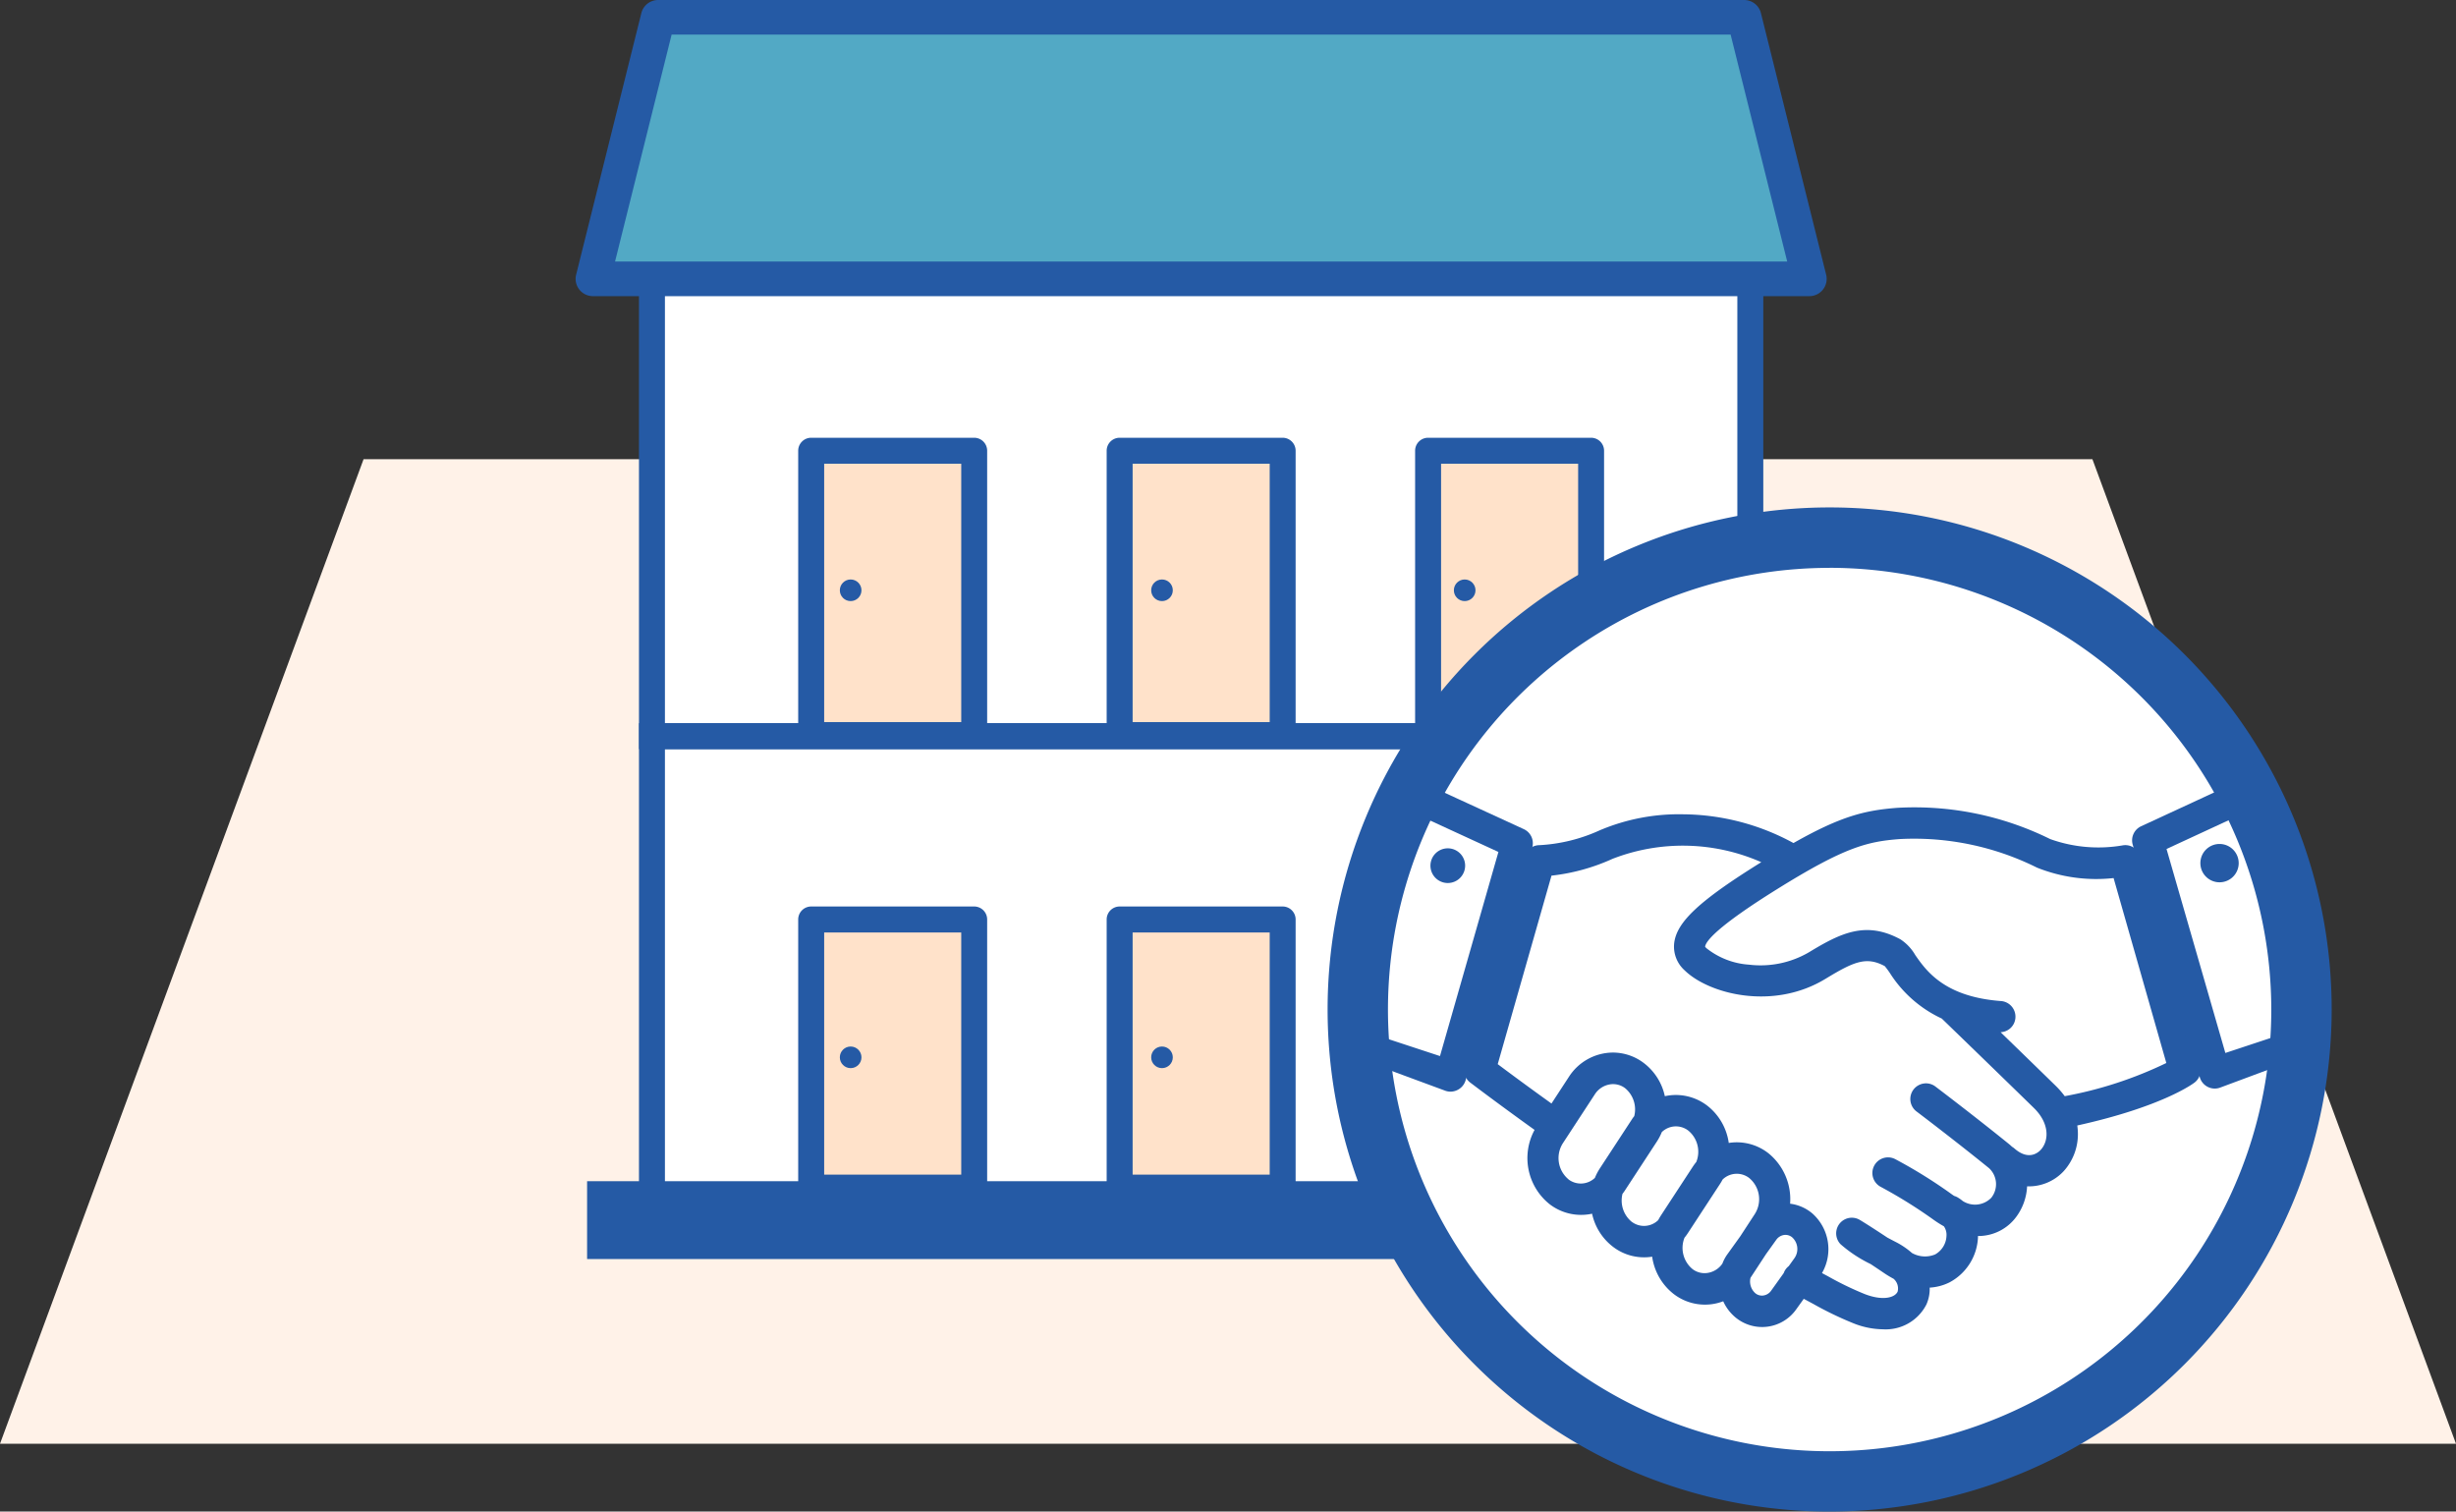
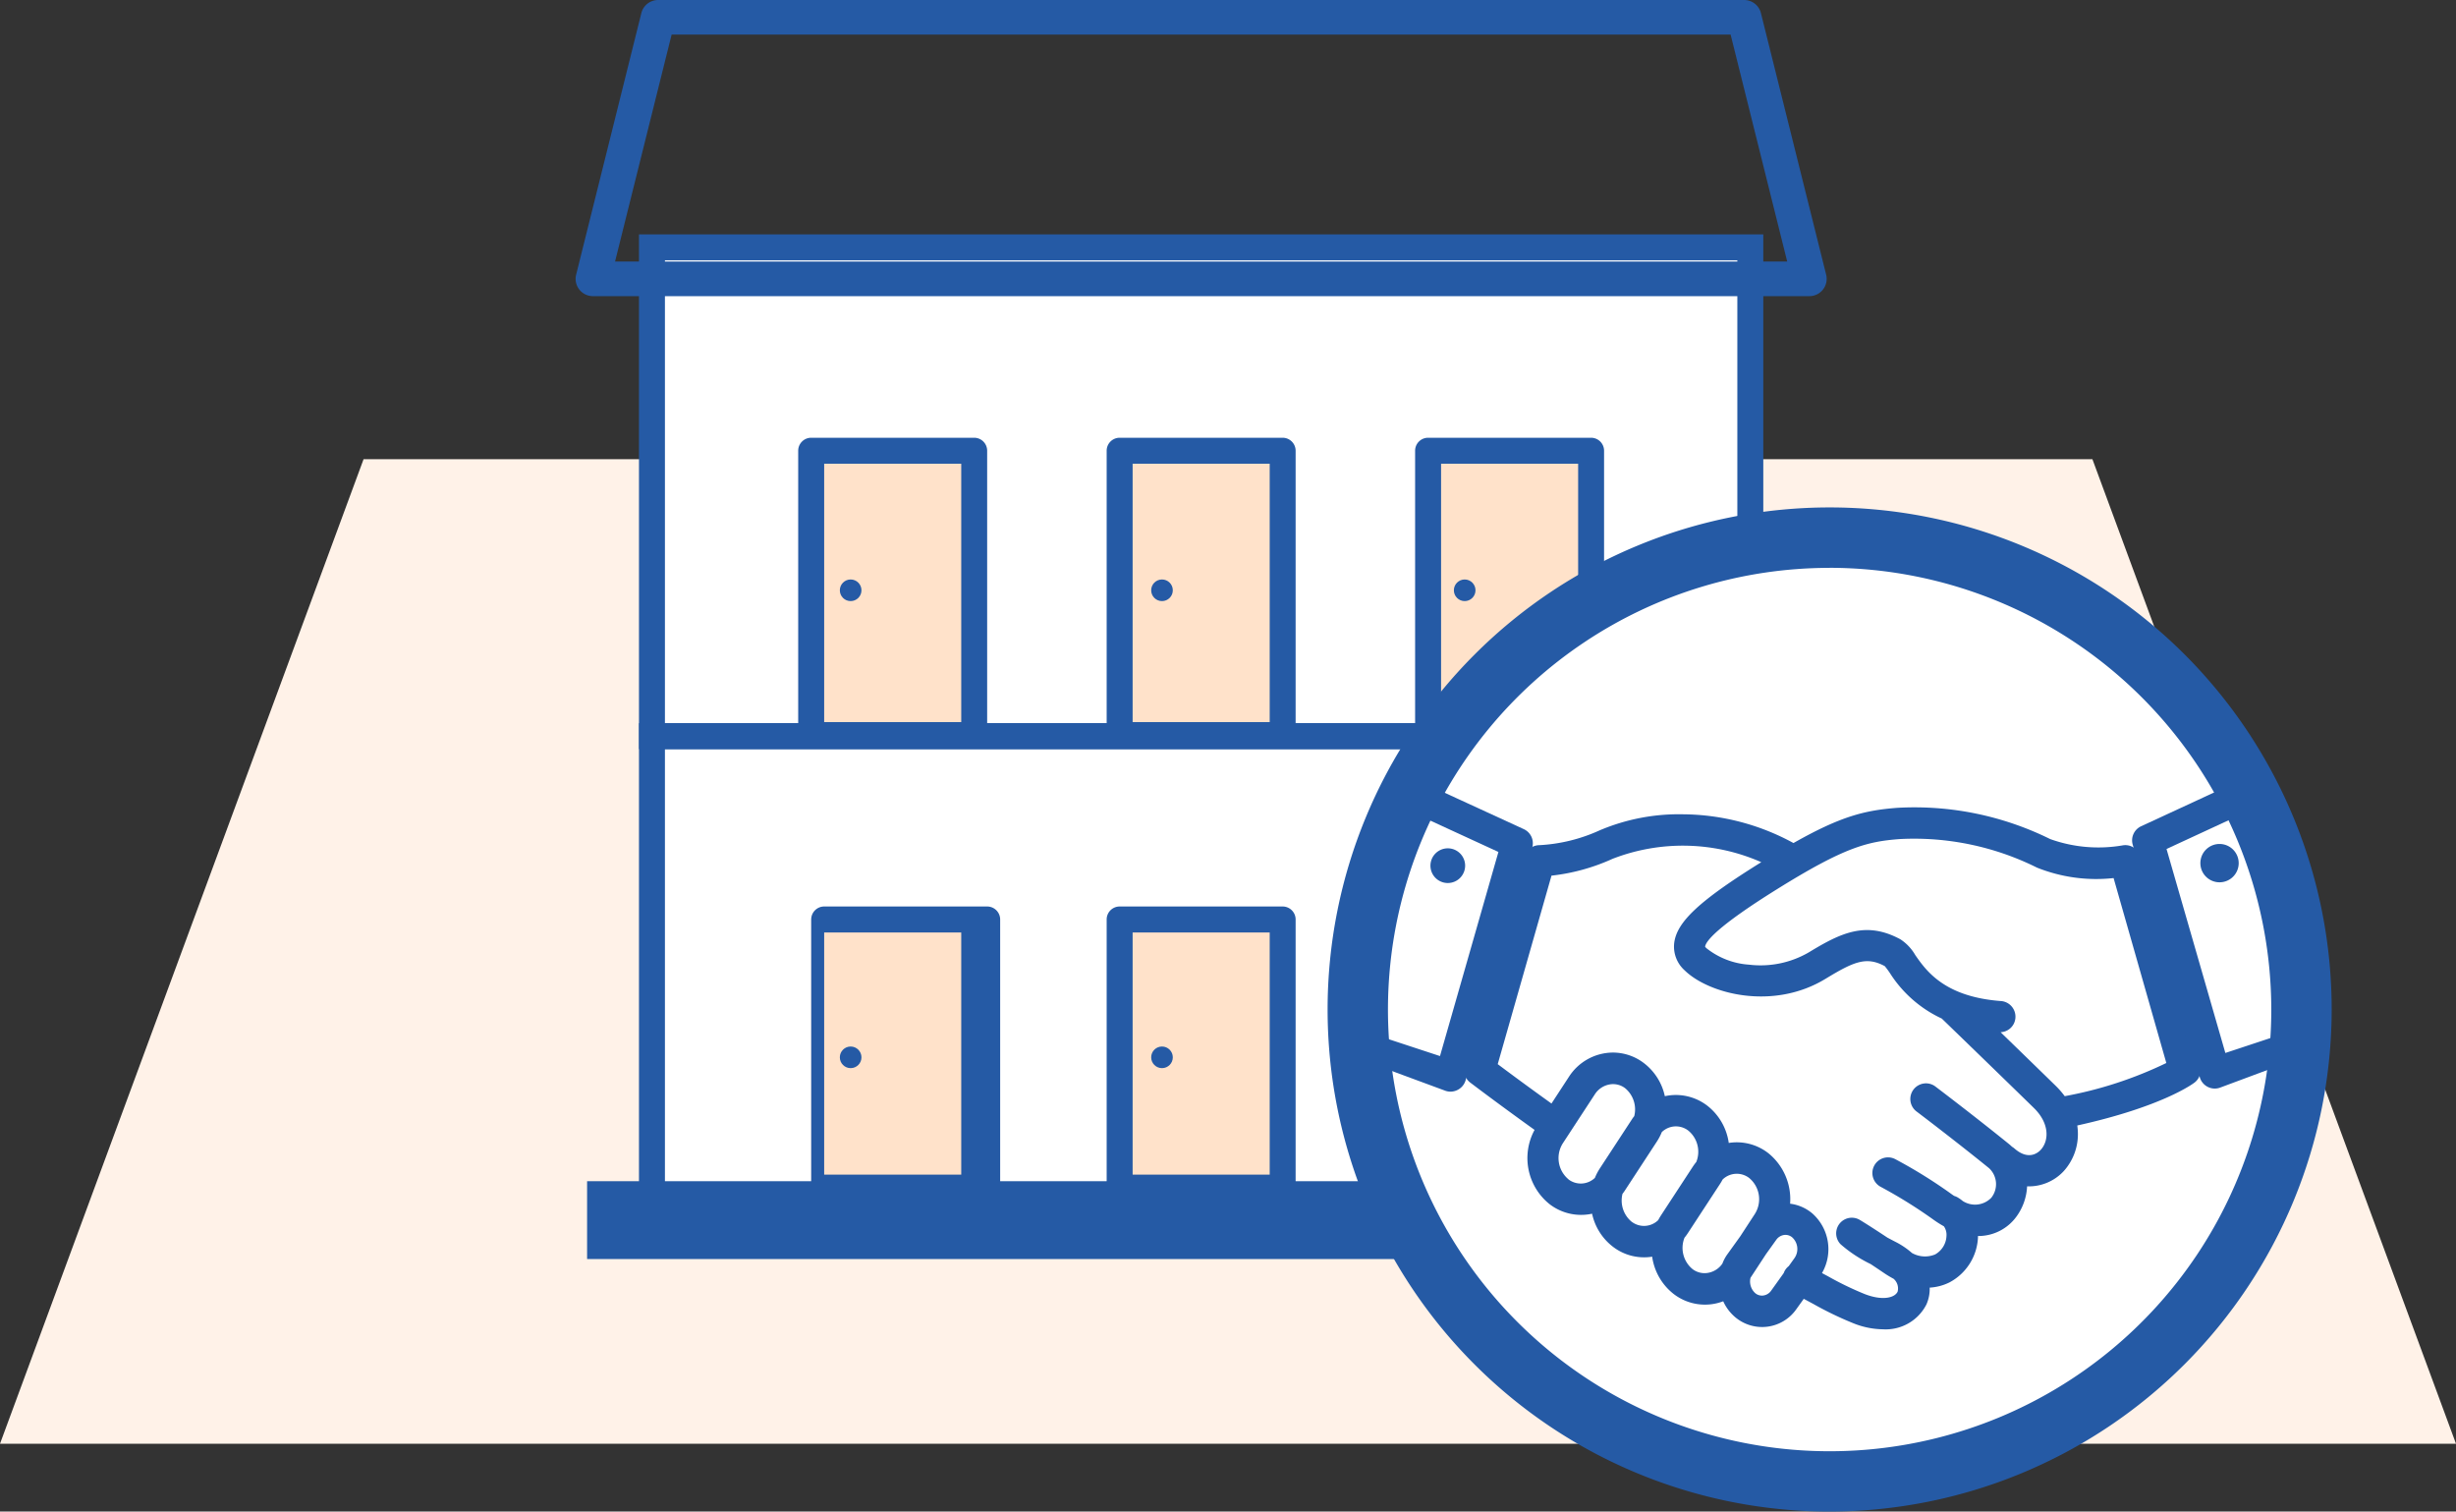
<svg xmlns="http://www.w3.org/2000/svg" width="207.852" height="127.917" viewBox="0 0 207.852 127.917">
  <rect x="0" y="0" width="207.852" height="127.917" fill="#333333" stroke="none" />
  <g id="img_owner02" transform="translate(-653.828 -3079.932)">
    <g id="グループ_4099" data-name="グループ 4099" transform="translate(653.828 3118.79)">
      <path id="パス_3460" data-name="パス 3460" d="M942.852,326.32H735L765.77,243H912.081Z" transform="translate(-735 -243)" fill="#fff2e8" />
    </g>
    <g id="グループ_4101" data-name="グループ 4101" transform="translate(702.543 3079.932)">
      <g id="グループ_4041" data-name="グループ 4041" transform="translate(0 0)">
        <g id="グループ_4034" data-name="グループ 4034">
          <g id="グループ_4021" data-name="グループ 4021" transform="translate(6.46 20.931)">
            <rect id="長方形_5654" data-name="長方形 5654" width="92.955" height="80.44" fill="#fff" />
          </g>
          <g id="グループ_4022" data-name="グループ 4022" transform="translate(5.362 19.833)">
            <path id="パス_3810" data-name="パス 3810" d="M1515.426,231.661h-95.151V188.1h95.151Zm-92.955-2.2h90.759V190.293h-90.759Z" transform="translate(-1420.275 -188.097)" fill="#255aa5" />
          </g>
          <g id="グループ_4023" data-name="グループ 4023">
-             <path id="パス_3811" data-name="パス 3811" d="M1517.9,185.134H1414.949L1420.468,163h91.91Z" transform="translate(-1413.485 -161.536)" fill="#52a9c5" />
            <path id="パス_3812" data-name="パス 3812" d="M1517.36,186.062H1414.413a1.463,1.463,0,0,1-1.42-1.818l5.518-22.134a1.463,1.463,0,0,1,1.42-1.11h91.91a1.464,1.464,0,0,1,1.421,1.11l5.519,22.134a1.463,1.463,0,0,1-1.421,1.818Zm-101.074-2.928h99.2l-4.789-19.206h-89.623Z" transform="translate(-1412.949 -161)" fill="#255aa5" />
          </g>
          <g id="グループ_4027" data-name="グループ 4027" transform="translate(18.839 37.047)">
            <g id="グループ_4024" data-name="グループ 4024">
              <rect id="長方形_5655" data-name="長方形 5655" width="13.791" height="24.067" transform="translate(1.098 1.098)" fill="#ffe2ca" />
              <path id="パス_3813" data-name="パス 3813" d="M1453.578,237.88h-13.792a1.1,1.1,0,0,1-1.1-1.1V212.715a1.1,1.1,0,0,1,1.1-1.1h13.792a1.1,1.1,0,0,1,1.1,1.1v24.068A1.1,1.1,0,0,1,1453.578,237.88Zm-12.694-2.2h11.6V213.813h-11.6Z" transform="translate(-1438.688 -211.617)" fill="#255aa5" />
            </g>
            <g id="グループ_4025" data-name="グループ 4025" transform="translate(26.105)">
              <rect id="長方形_5656" data-name="長方形 5656" width="13.791" height="24.067" transform="translate(1.098 1.098)" fill="#ffe2ca" />
              <path id="パス_3814" data-name="パス 3814" d="M1489.245,237.88h-13.792a1.1,1.1,0,0,1-1.1-1.1V212.715a1.1,1.1,0,0,1,1.1-1.1h13.792a1.1,1.1,0,0,1,1.1,1.1v24.068A1.1,1.1,0,0,1,1489.245,237.88Zm-12.694-2.2h11.6V213.813h-11.6Z" transform="translate(-1474.355 -211.617)" fill="#255aa5" />
            </g>
            <g id="グループ_4026" data-name="グループ 4026" transform="translate(52.21)">
              <rect id="長方形_5657" data-name="長方形 5657" width="13.791" height="24.067" transform="translate(1.099 1.098)" fill="#ffe2ca" />
              <path id="パス_3815" data-name="パス 3815" d="M1524.91,237.88h-13.792a1.1,1.1,0,0,1-1.1-1.1V212.715a1.1,1.1,0,0,1,1.1-1.1h13.792a1.1,1.1,0,0,1,1.1,1.1v24.068A1.1,1.1,0,0,1,1524.91,237.88Zm-12.694-2.2h11.6V213.813h-11.6Z" transform="translate(-1510.021 -211.617)" fill="#255aa5" />
            </g>
          </g>
          <g id="グループ_4028" data-name="グループ 4028" transform="translate(5.362 61.201)">
            <path id="パス_3816" data-name="パス 3816" d="M1515.426,285.746h-95.151V244.617h95.151Zm-92.955-2.2h90.759V246.813h-90.759Z" transform="translate(-1420.275 -244.617)" fill="#255aa5" />
          </g>
          <g id="グループ_4032" data-name="グループ 4032" transform="translate(18.839 76.714)">
            <g id="グループ_4029" data-name="グループ 4029">
              <rect id="長方形_5658" data-name="長方形 5658" width="13.791" height="22.689" transform="translate(1.098 1.098)" fill="#ffe2ca" />
-               <path id="パス_3817" data-name="パス 3817" d="M1453.578,290.7h-13.792a1.1,1.1,0,0,1-1.1-1.1V266.91a1.1,1.1,0,0,1,1.1-1.1h13.792a1.1,1.1,0,0,1,1.1,1.1V289.6A1.1,1.1,0,0,1,1453.578,290.7Zm-12.694-2.2h11.6V268.008h-11.6Z" transform="translate(-1438.688 -265.812)" fill="#255aa5" />
+               <path id="パス_3817" data-name="パス 3817" d="M1453.578,290.7h-13.792V266.91a1.1,1.1,0,0,1,1.1-1.1h13.792a1.1,1.1,0,0,1,1.1,1.1V289.6A1.1,1.1,0,0,1,1453.578,290.7Zm-12.694-2.2h11.6V268.008h-11.6Z" transform="translate(-1438.688 -265.812)" fill="#255aa5" />
            </g>
            <g id="グループ_4030" data-name="グループ 4030" transform="translate(26.105)">
              <path id="パス_3860" data-name="パス 3860" d="M0,0H13.791V22.689H0Z" transform="translate(1.098 1.098)" fill="#ffe2ca" />
              <path id="パス_3818" data-name="パス 3818" d="M1489.245,290.7h-13.792a1.1,1.1,0,0,1-1.1-1.1V266.91a1.1,1.1,0,0,1,1.1-1.1h13.792a1.1,1.1,0,0,1,1.1,1.1V289.6A1.1,1.1,0,0,1,1489.245,290.7Zm-12.694-2.2h11.6V268.008h-11.6Z" transform="translate(-1474.355 -265.812)" fill="#255aa5" />
            </g>
            <g id="グループ_4031" data-name="グループ 4031" transform="translate(52.21)">
              <rect id="長方形_5660" data-name="長方形 5660" width="13.791" height="22.689" transform="translate(1.099 1.098)" fill="#fff" />
              <path id="パス_3819" data-name="パス 3819" d="M1524.91,290.7h-13.792a1.1,1.1,0,0,1-1.1-1.1V266.91a1.1,1.1,0,0,1,1.1-1.1h13.792a1.1,1.1,0,0,1,1.1,1.1V289.6A1.1,1.1,0,0,1,1524.91,290.7Zm-12.694-2.2h11.6V268.008h-11.6Z" transform="translate(-1510.021 -265.812)" fill="#255aa5" />
            </g>
          </g>
          <g id="グループ_4033" data-name="グループ 4033" transform="translate(0.971 99.96)">
            <rect id="長方形_5661" data-name="長方形 5661" width="103.933" height="6.587" fill="#255aa5" />
          </g>
        </g>
        <g id="グループ_4035" data-name="グループ 4035" transform="translate(22.361 49.038)">
          <ellipse id="楕円形_31" data-name="楕円形 31" cx="0.915" cy="0.915" rx="0.915" ry="0.915" fill="#255aa5" />
        </g>
        <g id="グループ_4036" data-name="グループ 4036" transform="translate(48.71 49.038)">
          <ellipse id="楕円形_32" data-name="楕円形 32" cx="0.915" cy="0.915" rx="0.915" ry="0.915" fill="#255aa5" />
        </g>
        <g id="グループ_4037" data-name="グループ 4037" transform="translate(74.327 49.038)">
          <ellipse id="楕円形_33" data-name="楕円形 33" cx="0.915" cy="0.915" rx="0.915" ry="0.915" fill="#255aa5" />
        </g>
        <g id="グループ_4038" data-name="グループ 4038" transform="translate(22.361 88.562)">
          <ellipse id="楕円形_34" data-name="楕円形 34" cx="0.915" cy="0.915" rx="0.915" ry="0.915" fill="#255aa5" />
        </g>
        <g id="グループ_4039" data-name="グループ 4039" transform="translate(48.71 88.562)">
          <ellipse id="楕円形_35" data-name="楕円形 35" cx="0.915" cy="0.915" rx="0.915" ry="0.915" fill="#255aa5" />
        </g>
        <g id="グループ_4040" data-name="グループ 4040" transform="translate(74.327 88.562)">
          <ellipse id="楕円形_36" data-name="楕円形 36" cx="0.915" cy="0.915" rx="0.915" ry="0.915" fill="#255aa5" />
        </g>
      </g>
      <g id="グループ_4063" data-name="グループ 4063" transform="translate(63.64 42.941)">
        <g id="グループ_4046" data-name="グループ 4046" transform="translate(1.201 1.201)">
          <g id="グループ_4043" data-name="グループ 4043" transform="translate(1.354 1.354)">
            <g id="グループ_4042" data-name="グループ 4042">
              <ellipse id="楕円形_37" data-name="楕円形 37" cx="39.933" cy="39.933" rx="39.933" ry="39.933" fill="#fff" />
            </g>
          </g>
          <g id="グループ_4045" data-name="グループ 4045">
            <g id="グループ_4044" data-name="グループ 4044">
              <path id="パス_3820" data-name="パス 3820" d="M1543.932,334.218a41.287,41.287,0,1,1,41.286-41.287A41.333,41.333,0,0,1,1543.932,334.218Zm0-79.866a38.579,38.579,0,1,0,38.579,38.579A38.623,38.623,0,0,0,1543.932,254.353Z" transform="translate(-1502.645 -251.645)" fill="#255aa5" />
            </g>
          </g>
        </g>
        <g id="グループ_4060" data-name="グループ 4060" transform="translate(0.899 22.603)">
          <g id="グループ_4049" data-name="グループ 4049" transform="translate(10.645 2.756)">
            <g id="グループ_4047" data-name="グループ 4047" transform="translate(0.381 0.38)">
              <path id="パス_3821" data-name="パス 3821" d="M1569.076,279a.681.681,0,0,0-.781-.483,12.588,12.588,0,0,1-6.493-.583,25.187,25.187,0,0,0-12.579-2.591c-2.727.2-4.783.726-8.88,3.082-.022-.016-.044-.03-.067-.044a19.149,19.149,0,0,0-9.257-2.485,16.65,16.65,0,0,0-6.812,1.3,14.539,14.539,0,0,1-5.355,1.31.679.679,0,0,0-.654.494l-5.055,17.72a.681.681,0,0,0,.242.727c.024.019,2.39,1.823,5.91,4.336l-.12.184a4.372,4.372,0,0,0,.917,5.764,3.66,3.66,0,0,0,3.742.47,4.235,4.235,0,0,0,1.6,3.116,3.691,3.691,0,0,0,2.267.783,3.653,3.653,0,0,0,1.271-.231,4.275,4.275,0,0,0,1.612,3.457,3.667,3.667,0,0,0,4.187.238,3.224,3.224,0,0,0,1.047,1.743,2.888,2.888,0,0,0,4.266-.568l.942-1.314c.478.25.91.482,1.3.693a28.326,28.326,0,0,0,3.323,1.6,6.287,6.287,0,0,0,2.273.469,3.2,3.2,0,0,0,3.07-1.719,2.694,2.694,0,0,0,.118-1.826,3.739,3.739,0,0,0,2.132-.355,3.884,3.884,0,0,0,2.06-3.289,3.549,3.549,0,0,0-.051-.758,4.181,4.181,0,0,0,.661.056,3.413,3.413,0,0,0,2.771-1.379,4.092,4.092,0,0,0,.753-2.93,3.311,3.311,0,0,0,3.3-.977,4.019,4.019,0,0,0,1.022-2.934,4.508,4.508,0,0,0-.167-.987c7.512-1.575,10.178-3.559,10.291-3.645a.68.68,0,0,0,.241-.727Zm-48.153,27.652a2.988,2.988,0,0,1-.607-3.941l2.7-4.13a2.467,2.467,0,0,1,2.05-1.16,2.345,2.345,0,0,1,1.437.5,2.961,2.961,0,0,1,.964,3.168,3.759,3.759,0,0,0-.244.334l-2.7,4.13a4.211,4.211,0,0,0-.415.823,2.416,2.416,0,0,1-1.747.776A2.345,2.345,0,0,1,1520.923,306.653Zm5.346,3.586a2.959,2.959,0,0,1-.964-3.168,4.075,4.075,0,0,0,.244-.334l2.7-4.13a4.235,4.235,0,0,0,.415-.824,2.415,2.415,0,0,1,1.747-.776,2.347,2.347,0,0,1,1.437.5,2.976,2.976,0,0,1,.843,3.5,4.184,4.184,0,0,0-.318.423l-2.7,4.131a4.372,4.372,0,0,0-.24.42,2.41,2.41,0,0,1-1.727.757A2.342,2.342,0,0,1,1526.269,310.238Zm6.588,4.509a2.344,2.344,0,0,1-1.437-.5,2.974,2.974,0,0,1-.842-3.5,4.335,4.335,0,0,0,.318-.423l2.7-4.131a4.079,4.079,0,0,0,.24-.42,2.411,2.411,0,0,1,1.728-.757,2.342,2.342,0,0,1,1.437.5,2.986,2.986,0,0,1,.607,3.941l-1.228,1.878-1.076,1.5a3.216,3.216,0,0,0-.4.765A2.469,2.469,0,0,1,1532.857,314.747Zm6.127,1.2a1.587,1.587,0,0,1-1.29.693,1.52,1.52,0,0,1-.991-.374,1.968,1.968,0,0,1-.576-2.057l1.375-2.107.875-1.22a1.588,1.588,0,0,1,1.291-.694,1.523,1.523,0,0,1,.991.374,1.991,1.991,0,0,1,.295,2.636l-.538.75a.682.682,0,0,0-.248.27.64.64,0,0,0-.056.154Zm22.76-11.856a2.1,2.1,0,0,1-3.113-.067.693.693,0,0,0-.167-.107,3.714,3.714,0,0,0-.3-.269c-2.854-2.311-6.16-4.817-6.194-4.843a.68.68,0,1,0-.822,1.085c.032.025,3.322,2.518,6.159,4.815a2.507,2.507,0,0,1,.294,3.393c-.728.962-1.941,1.084-3.343.38a2.622,2.622,0,0,0-.325-.232.674.674,0,0,0-.239-.09c-.1-.064-.2-.132-.3-.2a41.412,41.412,0,0,0-4.73-2.943.68.68,0,0,0-.615,1.214,41.07,41.07,0,0,1,4.559,2.84,8.594,8.594,0,0,0,.88.549,1.806,1.806,0,0,1,.463,1.335,2.544,2.544,0,0,1-1.315,2.13,2.918,2.918,0,0,1-2.61-.153,5.85,5.85,0,0,0-1.316-.905q-.412-.212-.754-.4c-1.637-1.087-2.286-1.469-2.317-1.488a.68.68,0,0,0-.835,1.057,11.223,11.223,0,0,0,2.448,1.6c.333.221.706.471,1.123.753a8.174,8.174,0,0,0,.85.506,1.72,1.72,0,0,1,.536,1.868c-.361.8-1.644,1.309-3.609.542a27.256,27.256,0,0,1-3.173-1.536c-.349-.188-.729-.392-1.147-.612l.227-.316a3.374,3.374,0,0,0-.522-4.469,2.862,2.862,0,0,0-2.215-.674,4.338,4.338,0,0,0-1.494-4.412,3.694,3.694,0,0,0-2.267-.783,3.642,3.642,0,0,0-1.271.231,4.275,4.275,0,0,0-1.613-3.457,3.66,3.66,0,0,0-3.742-.47,4.236,4.236,0,0,0-1.6-3.116,3.693,3.693,0,0,0-2.267-.783,3.826,3.826,0,0,0-3.189,1.776l-1.833,2.808c-2.677-1.91-4.673-3.4-5.461-4l4.792-16.8a16.3,16.3,0,0,0,5.4-1.409,17.159,17.159,0,0,1,14.208.8q-.5.305-1.047.643c-4.963,3.091-6.871,4.817-7.037,6.37a2.076,2.076,0,0,0,.7,1.762c1.91,1.858,6.973,3.148,11.131.621,2.51-1.524,3.81-2.083,5.737-1.039a4.011,4.011,0,0,1,.569.721,9.679,9.679,0,0,0,4.234,3.689c.68.658,5.045,4.88,7.884,7.654C1562.769,301.235,1562.675,303.084,1561.744,304.091Zm1.284-4.27a6.126,6.126,0,0,0-.927-1.141c-1.835-1.792-4.3-4.188-6.009-5.838a16.968,16.968,0,0,0,1.685.209.681.681,0,1,0,.1-1.357c-5.091-.378-6.742-2.746-7.73-4.161a3.476,3.476,0,0,0-1.035-1.137c-2.62-1.421-4.509-.5-7.093,1.071a8.767,8.767,0,0,1-5.486,1.147,7.113,7.113,0,0,1-3.988-1.58.744.744,0,0,1-.3-.642c.143-1.319,3.724-3.691,6.4-5.36,5.811-3.619,7.8-4.116,10.673-4.33a23.912,23.912,0,0,1,11.914,2.472,13.271,13.271,0,0,0,6.692.775l4.752,16.659C1571.722,297.176,1568.851,298.628,1563.028,299.821Z" transform="translate(-1512.855 -275.022)" fill="#255aa5" />
              <path id="パス_3822" data-name="パス 3822" d="M1547.944,318.466a6.56,6.56,0,0,1-2.368-.487,28.31,28.31,0,0,1-3.351-1.618c-.338-.181-.7-.378-1.1-.586l-.81,1.129a3.152,3.152,0,0,1-4.647.615,3.427,3.427,0,0,1-1.041-1.554,3.981,3.981,0,0,1-4.184-.42,4.509,4.509,0,0,1-1.707-3.308,3.943,3.943,0,0,1-3.444-.7,4.46,4.46,0,0,1-1.672-2.956,3.954,3.954,0,0,1-3.674-.631,4.636,4.636,0,0,1-.995-6.087c-3.42-2.445-5.7-4.19-5.718-4.2a.934.934,0,0,1-.331-1l5.056-17.72a.944.944,0,0,1,.905-.684,14.349,14.349,0,0,0,5.248-1.287,16.847,16.847,0,0,1,6.733-1.324h.192a19.39,19.39,0,0,1,9.322,2.487c4.066-2.324,6.108-2.834,8.859-3.039a25.467,25.467,0,0,1,12.706,2.613,12.341,12.341,0,0,0,6.334.566.937.937,0,0,1,1.082.667l5.055,17.72a.936.936,0,0,1-.336,1.008c-.109.084-2.754,2.056-10.128,3.635a4.771,4.771,0,0,1,.108.774,4.281,4.281,0,0,1-1.092,3.125,3.588,3.588,0,0,1-3.2,1.128,4.35,4.35,0,0,1-.835,2.76,3.632,3.632,0,0,1-3.337,1.467,3.712,3.712,0,0,1,.011.467,4.149,4.149,0,0,1-2.2,3.512,3.981,3.981,0,0,1-1.921.408,2.914,2.914,0,0,1-.208,1.646A3.489,3.489,0,0,1,1547.944,318.466Zm-6.981-3.367.2.1c.48.25.913.483,1.306.695a27.963,27.963,0,0,0,3.3,1.591,6.019,6.019,0,0,0,2.177.451,2.954,2.954,0,0,0,2.832-1.565,2.447,2.447,0,0,0,.1-1.648l-.1-.375.385.044a3.486,3.486,0,0,0,1.983-.328,3.616,3.616,0,0,0,1.917-3.065,3.264,3.264,0,0,0-.047-.7l-.065-.364.365.06a3.167,3.167,0,0,0,3.18-1.222,3.829,3.829,0,0,0,.7-2.739l-.048-.384.375.1a3.067,3.067,0,0,0,3.04-.9,3.751,3.751,0,0,0,.953-2.742,4.225,4.225,0,0,0-.157-.93l-.078-.271.276-.058c7.463-1.564,10.078-3.513,10.187-3.6a.421.421,0,0,0,.148-.446l-5.054-17.721a.411.411,0,0,0-.479-.3,12.752,12.752,0,0,1-6.65-.6,24.906,24.906,0,0,0-12.451-2.568c-2.7.2-4.7.708-8.77,3.048l-.15.086-.139-.1a18.879,18.879,0,0,0-9.166-2.477,16.658,16.658,0,0,0-6.7,1.276,14.737,14.737,0,0,1-5.465,1.334.42.42,0,0,0-.4.3l-5.055,17.72a.418.418,0,0,0,.148.447c.022.017,2.377,1.815,5.9,4.332l.2.146-.255.393a4.1,4.1,0,0,0,.856,5.413,3.431,3.431,0,0,0,3.476.437l.345-.151.023.376a3.965,3.965,0,0,0,1.5,2.924,3.422,3.422,0,0,0,3.287.514l.359-.133-.005.383a4.01,4.01,0,0,0,1.511,3.245,3.456,3.456,0,0,0,3.891.221l.311-.187.081.353a2.939,2.939,0,0,0,.96,1.6,2.644,2.644,0,0,0,1.7.632,2.672,2.672,0,0,0,2.183-1.151Zm6.985,2.007a5.214,5.214,0,0,1-1.877-.395,27.676,27.676,0,0,1-3.2-1.547c-.351-.19-.73-.393-1.146-.612l-.266-.141.4-.561a3.108,3.108,0,0,0-.478-4.116,2.683,2.683,0,0,0-2.015-.614l-.371.044.086-.365a4.1,4.1,0,0,0-1.4-4.144,3.422,3.422,0,0,0-3.288-.514l-.359.133.005-.383a4.01,4.01,0,0,0-1.511-3.245,3.429,3.429,0,0,0-3.475-.437l-.344.151-.024-.376a3.967,3.967,0,0,0-1.5-2.924,3.435,3.435,0,0,0-2.107-.728,3.564,3.564,0,0,0-2.97,1.658l-1.984,3.037-.222-.159c-2.726-1.947-4.73-3.447-5.466-4l-.143-.108,4.892-17.151.183-.014a15.934,15.934,0,0,0,5.309-1.386,17.476,17.476,0,0,1,14.434.8l.419.213-.4.244c-.334.2-.682.417-1.043.642-4.821,3-6.76,4.732-6.916,6.175a1.828,1.828,0,0,0,.624,1.546c1.85,1.8,6.764,3.043,10.811.585,2.541-1.545,3.961-2.151,6-1.046a3.016,3.016,0,0,1,.65.789,9.42,9.42,0,0,0,4.134,3.611l.077.051c.68.658,5.046,4.88,7.885,7.655,1.738,1.7,1.62,3.7.6,4.8a2.373,2.373,0,0,1-3.477-.047.42.42,0,0,0-.1-.066l-.079-.056a3.1,3.1,0,0,0-.274-.248c-2.613-2.118-5.6-4.392-6.171-4.826a.424.424,0,0,0-.6.069.419.419,0,0,0,.082.585c.587.445,3.56,2.711,6.164,4.821a2.772,2.772,0,0,1,.339,3.755c-.8,1.059-2.137,1.225-3.67.455a3.69,3.69,0,0,0-.345-.242.4.4,0,0,0-.145-.055l-.1-.038c-.1-.066-.208-.136-.314-.211a41.26,41.26,0,0,0-4.7-2.923.418.418,0,0,0-.378.746,40.818,40.818,0,0,1,4.592,2.859,8.252,8.252,0,0,0,.854.533l.061.045a2.081,2.081,0,0,1,.539,1.532,2.809,2.809,0,0,1-1.459,2.353,3.187,3.187,0,0,1-2.84-.15l-.066-.045a5.618,5.618,0,0,0-1.257-.864q-.415-.214-.76-.4c-1.674-1.111-2.319-1.488-2.325-1.492a.418.418,0,0,0-.514.649,11.18,11.18,0,0,0,2.385,1.547c.352.233.727.484,1.144.766a8.388,8.388,0,0,0,.823.49l.069.051a1.989,1.989,0,0,1,.586,2.158A2.127,2.127,0,0,1,1547.947,317.106Zm-5.714-2.878c.316.167.609.324.883.472a27.129,27.129,0,0,0,3.144,1.522c1.8.7,2.961.283,3.274-.406a1.449,1.449,0,0,0-.456-1.547,8.417,8.417,0,0,1-.837-.5c-.417-.281-.789-.531-1.121-.751a11.3,11.3,0,0,1-2.493-1.632.942.942,0,0,1,1.156-1.465s.637.369,2.331,1.495c.207.11.455.243.728.384a6.138,6.138,0,0,1,1.343.918,2.63,2.63,0,0,0,2.345.138,2.265,2.265,0,0,0,1.171-1.905,1.569,1.569,0,0,0-.36-1.113,9.117,9.117,0,0,1-.873-.547,40.379,40.379,0,0,0-4.525-2.819.943.943,0,0,1,.851-1.683,42.032,42.032,0,0,1,4.763,2.963c.084.059.169.116.254.17a.932.932,0,0,1,.276.114,2.923,2.923,0,0,1,.356.254c1.254.623,2.325.513,2.966-.336a2.24,2.24,0,0,0-.25-3.032c-2.6-2.1-5.568-4.365-6.136-4.8a.943.943,0,1,1,1.123-1.515c.59.448,3.582,2.725,6.2,4.848.1.082.2.167.285.256a.887.887,0,0,1,.186.127,1.838,1.838,0,0,0,2.746.086h0c.845-.914.916-2.606-.583-4.073-2.8-2.732-7.073-6.868-7.851-7.621a10,10,0,0,1-4.3-3.759,5.5,5.5,0,0,0-.493-.648c-1.8-.976-2.988-.463-5.461,1.041-4.27,2.593-9.479,1.258-11.45-.658a2.333,2.333,0,0,1-.781-1.979c.181-1.667,2.055-3.384,7.162-6.564q.327-.2.641-.4a16.881,16.881,0,0,0-13.555-.582,16.543,16.543,0,0,1-5.306,1.417l-4.693,16.454c.8.606,2.639,1.974,5.089,3.727l1.685-2.579a4.082,4.082,0,0,1,3.409-1.9,3.954,3.954,0,0,1,2.426.836,4.456,4.456,0,0,1,1.672,2.956,3.951,3.951,0,0,1,3.674.63,4.509,4.509,0,0,1,1.707,3.308,3.945,3.945,0,0,1,3.444.7,4.607,4.607,0,0,1,1.656,4.337h.023a3.171,3.171,0,0,1,2.038.756,3.639,3.639,0,0,1,.566,4.822Zm-4.527,2.686a1.78,1.78,0,0,1-1.161-.435,2.24,2.24,0,0,1-.657-2.333l.031-.068,1.375-2.106.881-1.23a1.833,1.833,0,0,1,2.664-.368,2.258,2.258,0,0,1,.339,2.989l-.612.821a.414.414,0,0,0-.153.164.443.443,0,0,0-.034.1l-.042.092-1.128,1.574A1.848,1.848,0,0,1,1537.706,316.914Zm-1.327-2.583a1.712,1.712,0,0,0,.5,1.747,1.3,1.3,0,0,0,1.9-.273l1.1-1.535a.923.923,0,0,1,.064-.159.935.935,0,0,1,.3-.341l.51-.712a1.723,1.723,0,0,0-.251-2.283,1.3,1.3,0,0,0-1.9.273l-.875,1.22Zm-3.508.689a2.6,2.6,0,0,1-1.6-.554,3.236,3.236,0,0,1-.924-3.812l.042-.067a3.605,3.605,0,0,0,.3-.4l2.7-4.131a4.24,4.24,0,0,0,.224-.393l.046-.065a2.646,2.646,0,0,1,3.512-.282,3.25,3.25,0,0,1,.667,4.292l-1.227,1.879L1535.527,313a2.948,2.948,0,0,0-.371.7A2.74,2.74,0,0,1,1532.871,315.021Zm-2.055-4.123a2.7,2.7,0,0,0,.778,3.154,2.087,2.087,0,0,0,1.278.445,2.209,2.209,0,0,0,1.821-1.028,3,3,0,0,1,.409-.771l1.076-1.5,1.221-1.869a2.721,2.721,0,0,0-.547-3.59,2.114,2.114,0,0,0-2.79.2,4.457,4.457,0,0,1-.236.409l-2.7,4.13A4.067,4.067,0,0,1,1530.816,310.9Zm-3.1.115a2.607,2.607,0,0,1-1.6-.555h0a3.209,3.209,0,0,1-1.055-3.45l.047-.091a3.685,3.685,0,0,0,.229-.311l2.7-4.131a3.882,3.882,0,0,0,.389-.773l.056-.087a2.649,2.649,0,0,1,3.533-.3,3.235,3.235,0,0,1,.924,3.812l-.042.067a3.764,3.764,0,0,0-.3.4l-2.7,4.129a4.147,4.147,0,0,0-.224.394l-.046.065A2.659,2.659,0,0,1,1527.718,311.013Zm-1.277-.97a2.11,2.11,0,0,0,2.79-.2,4.377,4.377,0,0,1,.236-.409l2.7-4.13a4.192,4.192,0,0,1,.313-.42,2.7,2.7,0,0,0-.778-3.152,2.109,2.109,0,0,0-2.8.211,4.448,4.448,0,0,1-.422.823l-2.7,4.13c-.071.108-.147.213-.226.313a2.68,2.68,0,0,0,.886,2.838Zm-4.068-2.615a2.6,2.6,0,0,1-1.6-.555h0a3.251,3.251,0,0,1-.666-4.293l2.7-4.13a2.728,2.728,0,0,1,2.269-1.279,2.6,2.6,0,0,1,1.6.555,3.208,3.208,0,0,1,1.055,3.45l-.047.09a3.536,3.536,0,0,0-.229.313l-2.7,4.13a4.044,4.044,0,0,0-.389.773l-.055.087A2.654,2.654,0,0,1,1522.373,307.427Zm-1.276-.97a2.11,2.11,0,0,0,2.8-.212,4.475,4.475,0,0,1,.422-.824l2.7-4.13c.071-.109.147-.213.225-.314a2.675,2.675,0,0,0-.885-2.837,2.088,2.088,0,0,0-1.278-.446,2.208,2.208,0,0,0-1.831,1.041l-2.7,4.13a2.722,2.722,0,0,0,.549,3.591Zm41.818-6.331-.1-.154a5.888,5.888,0,0,0-.888-1.092c-1.834-1.792-4.3-4.188-6.008-5.837l-.617-.6.846.15a16.69,16.69,0,0,0,1.659.206.411.411,0,0,0,.3-.1.418.418,0,0,0-.241-.734c-5.216-.387-6.911-2.819-7.926-4.272a3.356,3.356,0,0,0-.945-1.059c-2.5-1.356-4.25-.5-6.832,1.066a9.04,9.04,0,0,1-5.651,1.182,7.372,7.372,0,0,1-4.143-1.652,1.011,1.011,0,0,1-.376-.858c.119-1.106,2.132-2.819,6.526-5.555,5.86-3.649,7.875-4.15,10.792-4.368a24.25,24.25,0,0,1,12.044,2.5,13.113,13.113,0,0,0,6.551.752l.222-.027L1573,296.744l-.174.1c-.974.575-3.875,2.043-9.735,3.243Zm-6.04-6.891c1.653,1.6,3.79,3.675,5.422,5.27a6.555,6.555,0,0,1,.868,1.035,32.882,32.882,0,0,0,9.224-3.044l-4.635-16.249a13.433,13.433,0,0,1-6.609-.821,23.664,23.664,0,0,0-11.787-2.45c-2.828.211-4.792.7-10.554,4.291-4.073,2.536-6.187,4.273-6.281,5.166-.007.063-.022.191.219.425a6.832,6.832,0,0,0,3.834,1.508,8.507,8.507,0,0,0,5.321-1.11c2.582-1.568,4.618-2.562,7.354-1.077a3.618,3.618,0,0,1,1.121,1.212c.964,1.384,2.571,3.686,7.539,4.056a.943.943,0,0,1-.14,1.881Q1557.316,293.29,1556.875,293.235Z" transform="translate(-1512.867 -275.034)" fill="#255aa5" />
            </g>
            <g id="グループ_4048" data-name="グループ 4048">
              <path id="パス_3823" data-name="パス 3823" d="M1547.949,318.59a6.683,6.683,0,0,1-2.413-.494,28.593,28.593,0,0,1-3.35-1.617c-.321-.173-.658-.354-1.021-.544l-.749,1.044a3.27,3.27,0,0,1-4.822.636,3.54,3.54,0,0,1-1.032-1.479,4.089,4.089,0,0,1-4.187-.49,4.618,4.618,0,0,1-1.743-3.252,4.069,4.069,0,0,1-3.41-.756,4.558,4.558,0,0,1-1.7-2.892,4.1,4.1,0,0,1-3.65-.693,4.759,4.759,0,0,1-1.082-6.15c-3.411-2.441-5.615-4.125-5.629-4.137a1.052,1.052,0,0,1-.371-1.131l5.053-17.72a1.066,1.066,0,0,1,1.021-.771,14.276,14.276,0,0,0,5.2-1.276,17.109,17.109,0,0,1,6.973-1.334,19.512,19.512,0,0,1,9.323,2.471c4.047-2.308,6.093-2.817,8.849-3.021a25.673,25.673,0,0,1,12.765,2.623,12.242,12.242,0,0,0,6.264.557,1.06,1.06,0,0,1,1.218.752l5.054,17.72a1.056,1.056,0,0,1-.378,1.136c-.109.083-2.748,2.05-10.059,3.632a4.7,4.7,0,0,1,.084.677,4.39,4.39,0,0,1-1.122,3.212,3.731,3.731,0,0,1-3.167,1.183,4.451,4.451,0,0,1-.862,2.694,3.743,3.743,0,0,1-3.3,1.523c0,.115,0,.23,0,.344a4.279,4.279,0,0,1-2.27,3.615,4.04,4.04,0,0,1-1.827.422h-.011a3,3,0,0,1-.236,1.575A3.606,3.606,0,0,1,1547.949,318.59Zm-7.017-3.638.292.152c.481.251.915.484,1.309.7a27.978,27.978,0,0,0,3.281,1.585,5.907,5.907,0,0,0,2.135.443,2.838,2.838,0,0,0,2.722-1.494,2.333,2.333,0,0,0,.1-1.569l-.15-.543.56.063a3.344,3.344,0,0,0,1.918-.315,3.5,3.5,0,0,0,1.851-2.965,3.067,3.067,0,0,0-.045-.676l-.1-.529.531.085a3.155,3.155,0,0,0,3.068-1.177,3.707,3.707,0,0,0,.679-2.652l-.07-.557.544.141a2.943,2.943,0,0,0,2.924-.866,3.631,3.631,0,0,0,.921-2.653,4.079,4.079,0,0,0-.153-.9l-.112-.393.4-.085c7.436-1.559,10.03-3.492,10.138-3.574a.3.3,0,0,0,.106-.32l-5.054-17.72a.307.307,0,0,0-.343-.212,13.021,13.021,0,0,1-6.722-.612,24.864,24.864,0,0,0-12.393-2.556c-2.681.2-4.671.7-8.719,3.032l-.214.123-.2-.145a18.76,18.76,0,0,0-9.1-2.458,16.2,16.2,0,0,0-6.65,1.266,14.842,14.842,0,0,1-5.515,1.345.3.3,0,0,0-.287.216l-5.054,17.72a.3.3,0,0,0,.107.32c.022.017,2.377,1.815,5.9,4.328l.3.213-.32.49a3.984,3.984,0,0,0,.829,5.253,3.312,3.312,0,0,0,3.355.423l.5-.22.033.547a3.857,3.857,0,0,0,1.456,2.838,3.314,3.314,0,0,0,3.174.5l.523-.193-.009.557a3.893,3.893,0,0,0,1.464,3.148,3.338,3.338,0,0,0,3.757.214l.45-.274.119.514a2.817,2.817,0,0,0,.922,1.536,2.516,2.516,0,0,0,1.623.605,2.551,2.551,0,0,0,2.086-1.1Zm7.019,2.278a5.323,5.323,0,0,1-1.921-.4,27.464,27.464,0,0,1-3.214-1.555l-.138-.073c-.309-.167-.643-.345-1.006-.536l-.389-.2.484-.671a2.983,2.983,0,0,0-.46-3.954,2.529,2.529,0,0,0-1.922-.588l-.544.067.126-.533a3.974,3.974,0,0,0-1.354-4.023,3.305,3.305,0,0,0-3.176-.5l-.521.193.008-.556a3.893,3.893,0,0,0-1.463-3.148,3.315,3.315,0,0,0-3.357-.423l-.5.22-.034-.547a3.853,3.853,0,0,0-1.457-2.838,3.32,3.32,0,0,0-2.034-.7,3.447,3.447,0,0,0-2.87,1.6l-2.051,3.14-.323-.23c-2.589-1.849-4.538-3.3-5.468-4l-.21-.157.073-.252L1519.1,279.5l.266-.02a15.816,15.816,0,0,0,5.27-1.376,17.609,17.609,0,0,1,14.539.806l.608.311-.585.355c-.335.2-.681.417-1.043.641-4.786,2.98-6.709,4.687-6.86,6.087a1.7,1.7,0,0,0,.59,1.449c1.823,1.774,6.672,3,10.666.568,2.581-1.566,4.025-2.18,6.116-1.048a3.058,3.058,0,0,1,.7.836,9.293,9.293,0,0,0,4.078,3.56l.11.074.224.218c1.13,1.093,5.045,4.879,7.661,7.437,1.793,1.752,1.663,3.827.609,4.971h0a2.491,2.491,0,0,1-3.645-.038l-.188-.128a3.241,3.241,0,0,0-.264-.24c-2.82-2.284-6.048-4.73-6.184-4.834a.3.3,0,1,0-.359.477c.135.1,3.361,2.548,6.167,4.823a2.9,2.9,0,0,1,.357,3.919c-.839,1.11-2.232,1.286-3.818.49-.159-.121-.253-.187-.35-.247a.289.289,0,0,0-.107-.04l-.141-.054c-.107-.068-.215-.14-.321-.216a40.5,40.5,0,0,0-4.678-2.91.3.3,0,0,0-.406.13.3.3,0,0,0,.132.4,41.662,41.662,0,0,1,4.608,2.869,8.328,8.328,0,0,0,.841.523l.088.065a2.2,2.2,0,0,1,.575,1.621,2.933,2.933,0,0,1-1.524,2.455,3.3,3.3,0,0,1-2.946-.149l-.1-.065a5.479,5.479,0,0,0-1.229-.846c-.279-.143-.531-.277-.763-.4-1.691-1.124-2.321-1.49-2.327-1.493a.3.3,0,0,0-.387.071.3.3,0,0,0,.019.391,11.047,11.047,0,0,0,2.356,1.525c.363.239.735.489,1.153.772a7.784,7.784,0,0,0,.811.482l.1.076a2.11,2.11,0,0,1,.608,2.289A2.247,2.247,0,0,1,1547.952,317.229Zm-5.537-3.037.626.336.137.073a26.914,26.914,0,0,0,3.131,1.515c1.655.649,2.826.316,3.123-.343a1.332,1.332,0,0,0-.421-1.4,8.628,8.628,0,0,1-.832-.5c-.415-.281-.787-.531-1.12-.751a11.229,11.229,0,0,1-2.513-1.65,1.062,1.062,0,0,1,1.3-1.65s.646.377,2.334,1.5c.2.106.447.238.72.379a6.261,6.261,0,0,1,1.354.923,2.508,2.508,0,0,0,2.224.133,2.149,2.149,0,0,0,1.106-1.8,1.47,1.47,0,0,0-.316-1.013,8.631,8.631,0,0,1-.866-.545,41.11,41.11,0,0,0-4.509-2.809,1.061,1.061,0,1,1,.957-1.895,41.22,41.22,0,0,1,4.778,2.971c.078.056.155.107.232.156a1.1,1.1,0,0,1,.293.124,3.053,3.053,0,0,1,.368.264c.648.313,1.979.761,2.8-.317a2.117,2.117,0,0,0-.231-2.865c-2.8-2.267-6.012-4.706-6.149-4.809a1.062,1.062,0,0,1,1.283-1.692c.135.1,3.373,2.557,6.2,4.85.1.08.191.164.28.25a1.047,1.047,0,0,1,.194.136,1.728,1.728,0,0,0,2.58.094h0c.806-.873.865-2.5-.58-3.907-2.615-2.557-6.528-6.344-7.658-7.435l-.176-.171a10.115,10.115,0,0,1-4.327-3.787,6.159,6.159,0,0,0-.473-.628c-1.724-.935-2.892-.427-5.324,1.049-4.319,2.628-9.6,1.272-11.595-.673a2.439,2.439,0,0,1-.815-2.076c.184-1.71,2.073-3.45,7.214-6.653l.455-.281a16.725,16.725,0,0,0-13.255-.487,16.732,16.732,0,0,1-5.262,1.419l-4.647,16.3c.947.712,2.674,2,4.919,3.6l1.617-2.475a4.2,4.2,0,0,1,3.508-1.949,4.076,4.076,0,0,1,2.5.861,4.565,4.565,0,0,1,1.7,2.893,4.09,4.09,0,0,1,3.649.693,4.618,4.618,0,0,1,1.743,3.251,4.064,4.064,0,0,1,3.41.757,4.724,4.724,0,0,1,1.72,4.315,3.293,3.293,0,0,1,2,.783A3.76,3.76,0,0,1,1542.415,314.192Zm-4.7,2.846a1.9,1.9,0,0,1-1.237-.462,2.365,2.365,0,0,1-.7-2.46l.046-.1,1.376-2.1.883-1.235a1.954,1.954,0,0,1,2.838-.389,2.38,2.38,0,0,1,.359,3.149l-.648.853a.291.291,0,0,0-.108.116l-.087.206-1.128,1.574A1.962,1.962,0,0,1,1537.711,317.038Zm-1.216-2.652a1.589,1.589,0,0,0,.471,1.607,1.176,1.176,0,0,0,1.725-.253l1.089-1.519a1.274,1.274,0,0,1,.066-.162,1.044,1.044,0,0,1,.317-.37l.5-.7a1.6,1.6,0,0,0-.232-2.123,1.178,1.178,0,0,0-1.725.252l-.874,1.221Zm-3.619.76a2.717,2.717,0,0,1-1.67-.579,3.355,3.355,0,0,1-.962-3.954l.062-.1a3.581,3.581,0,0,0,.288-.383l2.7-4.131a3.78,3.78,0,0,0,.219-.384l.066-.092a2.766,2.766,0,0,1,3.671-.294,3.374,3.374,0,0,1,.7,4.452l-1.226,1.878-1.088,1.517a2.814,2.814,0,0,0-.355.673A2.864,2.864,0,0,1,1532.876,315.146Zm-1.952-4.181a2.58,2.58,0,0,0,.747,3,2.039,2.039,0,0,0,2.927-.554,3.081,3.081,0,0,1,.411-.776l1.078-1.5,1.217-1.864a2.6,2.6,0,0,0-.521-3.431,1.988,1.988,0,0,0-2.619.182,4.475,4.475,0,0,1-.235.4l-2.7,4.13A4.379,4.379,0,0,1,1530.924,310.965Zm-3.2.173a2.731,2.731,0,0,1-1.67-.579h0a3.327,3.327,0,0,1-1.1-3.578l.07-.132c.077-.1.151-.2.22-.3l2.7-4.131a3.872,3.872,0,0,0,.378-.749l.079-.128a2.768,2.768,0,0,1,3.693-.316,3.352,3.352,0,0,1,.96,3.954l-.06.1a3.823,3.823,0,0,0-.287.383l-2.7,4.13a3.959,3.959,0,0,0-.219.385l-.066.092A2.771,2.771,0,0,1,1527.724,311.138Zm-1.206-1.185a1.984,1.984,0,0,0,2.62-.18c.071-.136.148-.271.234-.4l2.7-4.129a4.143,4.143,0,0,1,.307-.416,2.579,2.579,0,0,0-.746-3,1.988,1.988,0,0,0-2.623.184,4.592,4.592,0,0,1-.425.821l-2.7,4.131c-.068.1-.141.206-.218.3a2.592,2.592,0,0,0,.851,2.687Zm-4.141-2.4a2.732,2.732,0,0,1-1.67-.58h0a3.372,3.372,0,0,1-.694-4.451l2.7-4.13a2.847,2.847,0,0,1,2.368-1.332,2.718,2.718,0,0,1,1.671.579,3.328,3.328,0,0,1,1.1,3.578l-.068.131c-.078.1-.152.2-.223.3l-2.7,4.13a3.747,3.747,0,0,0-.379.749l-.081.128A2.777,2.777,0,0,1,1522.378,307.553Zm-1.205-1.184a1.991,1.991,0,0,0,2.624-.184,4.483,4.483,0,0,1,.426-.824l2.7-4.129q.1-.157.217-.3a2.589,2.589,0,0,0-.849-2.689,2.04,2.04,0,0,0-2.936.565l-2.7,4.131a2.6,2.6,0,0,0,.521,3.431Zm41.691-6.1-.142-.224a5.794,5.794,0,0,0-.868-1.07c-1.834-1.793-4.3-4.189-6.008-5.838l-.9-.867,1.228.217a16.519,16.519,0,0,0,1.646.2.271.271,0,0,0,.217-.07.3.3,0,0,0,.031-.423.3.3,0,0,0-.2-.1c-5.27-.391-6.988-2.852-8.014-4.321a3.249,3.249,0,0,0-.9-1.022c-2.447-1.326-4.169-.485-6.713,1.061a9.142,9.142,0,0,1-5.725,1.2,7.51,7.51,0,0,1-4.214-1.685,1.126,1.126,0,0,1-.412-.957c.126-1.161,2.094-2.848,6.582-5.643,5.883-3.663,7.911-4.167,10.847-4.386a24.311,24.311,0,0,1,12.1,2.505,12.959,12.959,0,0,0,6.487.743l.323-.039,4.924,17.257-.255.15c-.98.578-3.9,2.054-9.772,3.256Zm-5.647-6.867c1.612,1.564,3.618,3.511,5.169,5.026a6.746,6.746,0,0,1,.838.987,33.177,33.177,0,0,0,9.029-2.968l-4.581-16.064a13.444,13.444,0,0,1-6.572-.842,23.536,23.536,0,0,0-11.729-2.439c-2.81.21-4.762.7-10.5,4.273-4.04,2.516-6.135,4.224-6.226,5.078,0,.04-.015.133.185.328a6.733,6.733,0,0,0,3.765,1.473,8.385,8.385,0,0,0,5.247-1.093c2.613-1.589,4.679-2.593,7.472-1.081a3.772,3.772,0,0,1,1.167,1.255c.949,1.36,2.535,3.634,7.444,4a1.061,1.061,0,1,1-.156,2.117C1557.582,293.434,1557.4,293.418,1557.216,293.4Z" transform="translate(-1512.492 -274.66)" fill="#255aa5" />
              <path id="パス_3824" data-name="パス 3824" d="M1547.962,318.865a6.945,6.945,0,0,1-2.508-.512,28.946,28.946,0,0,1-3.371-1.625c-.267-.144-.538-.291-.825-.442l-.616.858a3.532,3.532,0,0,1-5.2.683,3.8,3.8,0,0,1-1-1.334,4.337,4.337,0,0,1-4.206-.627,4.859,4.859,0,0,1-1.808-3.147,4.32,4.32,0,0,1-3.344-.86,4.792,4.792,0,0,1-1.741-2.777,4.366,4.366,0,0,1-3.6-.81,4.994,4.994,0,0,1-1.267-6.282c-3.3-2.368-5.436-4-5.449-4.008a1.308,1.308,0,0,1-.459-1.407l5.053-17.72a1.328,1.328,0,0,1,1.273-.961,14.049,14.049,0,0,0,5.091-1.254,17.176,17.176,0,0,1,7.084-1.358,19.761,19.761,0,0,1,9.318,2.433c4.011-2.274,6.055-2.777,8.832-2.983a25.9,25.9,0,0,1,12.893,2.646,12.069,12.069,0,0,0,6.106.539,1.313,1.313,0,0,1,1.519.939l5.055,17.719a1.314,1.314,0,0,1-.471,1.416c-.108.082-2.707,2.034-9.916,3.626.022.155.038.309.046.461a4.664,4.664,0,0,1-1.192,3.4,4.024,4.024,0,0,1-3.1,1.288,4.711,4.711,0,0,1-.908,2.569,3.987,3.987,0,0,1-3.248,1.636h0c0,.027,0,.056,0,.082a4.541,4.541,0,0,1-2.413,3.841,4.293,4.293,0,0,1-1.675.443,3.226,3.226,0,0,1-.278,1.428A3.866,3.866,0,0,1,1547.962,318.865Zm-6.863-3.255.2.106c.364.191.7.372,1.024.545a28.192,28.192,0,0,0,3.32,1.6,6.4,6.4,0,0,0,2.317.476,3.352,3.352,0,0,0,3.179-1.789,2.738,2.738,0,0,0,.214-1.437l-.032-.292h.293a3.788,3.788,0,0,0,1.719-.394,4,4,0,0,0,2.125-3.392c0-.106,0-.213,0-.321l-.011-.292.291.019a3.47,3.47,0,0,0,3.078-1.419,4.2,4.2,0,0,0,.808-2.535l0-.3.3.035a3.47,3.47,0,0,0,2.945-1.1,4.133,4.133,0,0,0,1.052-3.02,4.348,4.348,0,0,0-.08-.639l-.05-.253.252-.055c7.282-1.576,9.849-3.5,9.954-3.585a.791.791,0,0,0,.286-.855L1569.22,279a.793.793,0,0,0-.917-.567,12.362,12.362,0,0,1-6.421-.576,25.377,25.377,0,0,0-12.636-2.6c-2.727.2-4.729.7-8.739,2.987l-.128.073-.129-.071a19.245,19.245,0,0,0-9.2-2.438,16.762,16.762,0,0,0-6.864,1.31,14.627,14.627,0,0,1-5.308,1.3.8.8,0,0,0-.769.58l-5.053,17.72a.791.791,0,0,0,.278.85c.02.016,2.212,1.691,5.623,4.132l.2.142-.126.208a4.524,4.524,0,0,0,1.017,5.806,3.829,3.829,0,0,0,3.415.649l.286-.084.049.294a4.282,4.282,0,0,0,1.6,2.727,3.794,3.794,0,0,0,3.189.709l.294-.069.028.3a4.353,4.353,0,0,0,1.641,3.068,3.808,3.808,0,0,0,3.918.46l.259-.118.1.265a3.293,3.293,0,0,0,.955,1.369,3.009,3.009,0,0,0,4.44-.587Zm6.863,2.493a6.16,6.16,0,0,1-2.23-.462,28,28,0,0,1-3.3-1.589c-.408-.22-.84-.452-1.32-.7l-.091-.047-1,1.4a2.809,2.809,0,0,1-2.3,1.213,2.775,2.775,0,0,1-1.792-.667,3.059,3.059,0,0,1-1.008-1.677l-.038-.161-.141.086a3.613,3.613,0,0,1-4.052-.231,4.154,4.154,0,0,1-1.565-3.36l0-.174-.165.061a3.568,3.568,0,0,1-3.424-.534,4.123,4.123,0,0,1-1.558-3.029l-.01-.172-.157.069a3.589,3.589,0,0,1-3.621-.454,4.25,4.25,0,0,1-.888-5.605l.182-.279-.094-.066c-3.234-2.307-5.478-4.007-5.9-4.324a.564.564,0,0,1-.212-.609l5.053-17.72a.567.567,0,0,1,.54-.407,14.687,14.687,0,0,0,5.405-1.321,16.278,16.278,0,0,1,6.521-1.292l.242,0a19.062,19.062,0,0,1,9.227,2.49l.088.064.067-.04c4.089-2.353,6.105-2.863,8.831-3.066a25.088,25.088,0,0,1,12.52,2.58,12.7,12.7,0,0,0,6.563.593.562.562,0,0,1,.645.4l5.054,17.721a.566.566,0,0,1-.2.6c-.107.082-2.744,2.048-10.241,3.621l-.126.026.035.124a4.328,4.328,0,0,1,.163.961,3.9,3.9,0,0,1-.99,2.845,3.23,3.23,0,0,1-3.182.943l-.17-.044.021.175a3.969,3.969,0,0,1-.73,2.842,3.417,3.417,0,0,1-3.316,1.278l-.168-.027.031.166a3.436,3.436,0,0,1,.05.733,3.765,3.765,0,0,1-2,3.187,3.623,3.623,0,0,1-2.066.342l-.174-.02.046.17a2.569,2.569,0,0,1-.111,1.747A3.092,3.092,0,0,1,1547.962,318.1Zm-7.1-3.475.495.256c.482.252.918.485,1.312.7a27.816,27.816,0,0,0,3.251,1.572,5.644,5.644,0,0,0,2.04.425,2.58,2.58,0,0,0,2.483-1.34,2.061,2.061,0,0,0,.083-1.391l-.252-.919.945.108a3.083,3.083,0,0,0,1.77-.288,3.233,3.233,0,0,0,1.707-2.74,2.89,2.89,0,0,0-.042-.619l-.161-.894.9.144a2.91,2.91,0,0,0,2.815-1.076,3.428,3.428,0,0,0,.629-2.46l-.118-.94.918.235a2.665,2.665,0,0,0,2.666-.789,3.37,3.37,0,0,0,.851-2.462,3.762,3.762,0,0,0-.144-.846l-.188-.665.674-.142c7.385-1.55,9.927-3.446,10.034-3.527l-5.042-17.759a20.385,20.385,0,0,1-2.46.171,11.018,11.018,0,0,1-4.461-.828,24.616,24.616,0,0,0-12.264-2.533c-2.644.2-4.608.7-8.608,3l-.362.208-.008-.006-.982.6c-.334.2-.681.415-1.041.639-4.645,2.893-6.6,4.6-6.737,5.893a1.429,1.429,0,0,0,.511,1.232c1.764,1.715,6.463,2.893,10.347.532,2.443-1.482,4.09-2.293,6.377-1.053a3,3,0,0,1,.789.917,9.083,9.083,0,0,0,3.97,3.469l.15.1.259.247c1.13,1.092,5.047,4.879,7.662,7.437,1.912,1.87,1.758,4.1.617,5.336a2.736,2.736,0,0,1-4.009-.018l-.163-.107c-.115-.11-.2-.185-.283-.255-2.633-2.132-5.6-4.39-6.166-4.82l-.068.026.073.068c1.045.8,3.733,2.853,6.116,4.785a3.162,3.162,0,0,1,.4,4.281c-.923,1.219-2.433,1.425-4.145.567-.19-.138-.276-.2-.368-.257l-.207-.073c-.159-.1-.27-.17-.38-.249a40.728,40.728,0,0,0-4.634-2.885l-.045.06a41.858,41.858,0,0,1,4.641,2.888,7.43,7.43,0,0,0,.814.507l.12.086a2.481,2.481,0,0,1,.681,1.841,3.2,3.2,0,0,1-1.67,2.679,3.546,3.546,0,0,1-3.174-.146l-.132-.085a5.439,5.439,0,0,0-1.2-.83c-.281-.144-.534-.278-.768-.4-1.708-1.133-2.324-1.491-2.329-1.494l-.052.051a11.255,11.255,0,0,0,2.292,1.477c.382.251.756.5,1.174.785a7.7,7.7,0,0,0,.783.466l.139.1a2.379,2.379,0,0,1,.691,2.609c-.566,1.254-2.408,1.666-4.429.877a27.527,27.527,0,0,1-3.244-1.568l-.137-.072c-.311-.167-.642-.345-1-.536l-.657-.345.66-.916a2.718,2.718,0,0,0-.416-3.6,2.284,2.284,0,0,0-1.721-.528l-.918.113.213-.9a3.708,3.708,0,0,0-1.259-3.755,3.051,3.051,0,0,0-2.925-.458l-.88.325.014-.939a3.633,3.633,0,0,0-1.361-2.936,3.059,3.059,0,0,0-3.092-.39l-.845.371-.056-.922a3.588,3.588,0,0,0-1.353-2.646,3.067,3.067,0,0,0-1.875-.647,3.184,3.184,0,0,0-2.651,1.485l-2.2,3.369-.547-.388c-2.587-1.848-4.54-3.3-5.473-4.009l-.355-.266.123-.425,4.913-17.233.449-.034a15.6,15.6,0,0,0,5.181-1.353,17.876,17.876,0,0,1,14.766.81l1,.51-.306-.221a18.518,18.518,0,0,0-8.951-2.408,15.622,15.622,0,0,0-6.54,1.243,15.156,15.156,0,0,1-5.623,1.368l-5.09,17.746c.442.364,2.68,2.061,5.909,4.362l.5.359-.455.7a3.715,3.715,0,0,0,.768,4.9,3.057,3.057,0,0,0,3.091.39l.847-.371.055.922a3.6,3.6,0,0,0,1.353,2.646,3.048,3.048,0,0,0,2.923.457l.882-.327-.012.94a3.622,3.622,0,0,0,1.359,2.936,3.09,3.09,0,0,0,3.46.2l.762-.463.2.868a2.557,2.557,0,0,0,.836,1.394,2.255,2.255,0,0,0,1.454.543,2.294,2.294,0,0,0,1.873-.994Zm.822-.249.123.065q.544.286,1.007.537l.137.073a27.486,27.486,0,0,0,3.186,1.541c1.745.68,3.315.385,3.762-.6a1.859,1.859,0,0,0-.558-2l-.069-.045a7.354,7.354,0,0,1-.8-.476c-.417-.283-.789-.532-1.151-.771a11.206,11.206,0,0,1-2.4-1.56.561.561,0,0,1,.693-.87c.014,0,.733.434,2.335,1.5.209.112.46.246.736.387a5.759,5.759,0,0,1,1.289.888l.064.04a3.026,3.026,0,0,0,2.68.132,2.661,2.661,0,0,0,1.382-2.232,1.942,1.942,0,0,0-.5-1.424l-.061-.041a7.863,7.863,0,0,1-.835-.519,41.618,41.618,0,0,0-4.576-2.85.566.566,0,0,1-.248-.751.555.555,0,0,1,.328-.283.561.561,0,0,1,.433.037,41.335,41.335,0,0,1,4.708,2.929c.1.074.209.144.312.21l.093.03a.52.52,0,0,1,.151.062,4.451,4.451,0,0,1,.369.259c1.423.709,2.7.559,3.451-.438a2.627,2.627,0,0,0-.314-3.556c-2.377-1.927-5.06-3.981-6.1-4.776l-.058-.044a.56.56,0,0,1-.107-.786.563.563,0,0,1,.785-.109c.58.441,3.551,2.7,6.191,4.841a3.419,3.419,0,0,1,.287.26l.147.094a2.255,2.255,0,0,0,3.3.078c.969-1.051,1.075-2.971-.6-4.606-2.615-2.557-6.529-6.344-7.659-7.436l-.3-.264a9.467,9.467,0,0,1-4.143-3.62,3.233,3.233,0,0,0-.62-.765c-1.973-1.071-3.3-.5-5.847,1.045-4.105,2.494-9.1,1.227-10.985-.6a1.964,1.964,0,0,1-.668-1.665c.163-1.511,2.056-3.213,6.982-6.282.363-.225.709-.438,1.045-.641l.184-.111-.19-.1a17.326,17.326,0,0,0-14.311-.8,16.13,16.13,0,0,1-5.36,1.4l-.084.005-4.835,16.961.065.049c.932.7,2.88,2.155,5.463,4l.1.072,1.9-2.912a3.7,3.7,0,0,1,3.089-1.722,3.584,3.584,0,0,1,2.195.756,4.116,4.116,0,0,1,1.558,3.03l.01.171.155-.069a3.585,3.585,0,0,1,3.622.454,4.161,4.161,0,0,1,1.566,3.36l0,.174.163-.06a3.576,3.576,0,0,1,3.427.535,4.237,4.237,0,0,1,1.449,4.291l-.039.167.169-.021a2.765,2.765,0,0,1,2.124.647,3.249,3.249,0,0,1,.5,4.306Zm-3.961,2.934a2.161,2.161,0,0,1-1.406-.523,2.632,2.632,0,0,1-.778-2.735l.062-.136,1.393-2.137.888-1.244a2.268,2.268,0,0,1,1.557-.925,2.14,2.14,0,0,1,1.665.489,2.646,2.646,0,0,1,.4,3.5l-.72.921-.1.2-1.155,1.623A2.222,2.222,0,0,1,1537.724,317.313Zm1.992-7.195a1.623,1.623,0,0,0-.212.014,1.732,1.732,0,0,0-1.194.711l-.883,1.234-1.4,2.164a2.1,2.1,0,0,0,.628,2.147,1.687,1.687,0,0,0,2.455-.343l1.127-1.574.061-.156a.555.555,0,0,1,.164-.2l.623-.82a2.111,2.111,0,0,0-.319-2.79A1.608,1.608,0,0,0,1539.716,310.118Zm8.26,6.628a4.863,4.863,0,0,1-1.75-.373,27,27,0,0,1-3.138-1.517l-1.043-.56.168-.241a3.5,3.5,0,0,0-.569-4.592,3.045,3.045,0,0,0-1.842-.722l-.286-.011.037-.284a4.482,4.482,0,0,0-1.621-4.074,3.812,3.812,0,0,0-3.19-.709l-.294.069-.026-.3a4.35,4.35,0,0,0-1.642-3.068,3.826,3.826,0,0,0-3.413-.649l-.286.085-.048-.294a4.279,4.279,0,0,0-1.6-2.728,3.811,3.811,0,0,0-2.339-.807,3.941,3.941,0,0,0-3.289,1.83l-1.766,2.7-.222-.158c-2.188-1.567-3.886-2.826-4.925-3.607l-.143-.108,4.745-16.644.178-.017a16.377,16.377,0,0,0,5.178-1.4,17.056,17.056,0,0,1,13.474.487l.444.207-.871.536c-5.062,3.152-6.917,4.843-7.093,6.458a2.2,2.2,0,0,0,.739,1.86c1.935,1.887,7.069,3.2,11.274.638,2.472-1.5,3.747-2.052,5.585-1.055a3.729,3.729,0,0,1,.563.709,9.893,9.893,0,0,0,4.219,3.7l.075.05.177.17c1.13,1.093,5.044,4.88,7.66,7.437,1.564,1.529,1.48,3.307.59,4.273a1.994,1.994,0,0,1-2.945-.075.709.709,0,0,0-.147-.1l-.058-.044c-.083-.082-.171-.16-.264-.236-2.64-2.137-5.616-4.4-6.185-4.834a.808.808,0,0,0-.6-.164.8.8,0,0,0-.373,1.43c.028.022,3.285,2.488,6.154,4.813a2.382,2.382,0,0,1,.275,3.228c-.668.882-1.8,1.027-3.117.394a4.3,4.3,0,0,0-.39-.276.849.849,0,0,0-.224-.094l-.076-.034c-.081-.052-.162-.106-.243-.164a41.054,41.054,0,0,0-4.742-2.949.79.79,0,0,0-.611-.048.8.8,0,0,0-.111,1.474,41.218,41.218,0,0,1,4.542,2.829,8.981,8.981,0,0,0,.841.529l.068.053a1.723,1.723,0,0,1,.384,1.2,2.418,2.418,0,0,1-1.25,2.028,2.755,2.755,0,0,1-2.452-.129l-.067-.044a6.069,6.069,0,0,0-1.3-.884c-.246-.126-.471-.246-.658-.345l-.065-.035c-1.557-1.032-2.224-1.432-2.342-1.5a.8.8,0,0,0-.985,1.24,11.109,11.109,0,0,0,2.449,1.6c.352.233.726.484,1.142.765a8.173,8.173,0,0,0,.807.484l.071.055a1.58,1.58,0,0,1,.466,1.687A1.748,1.748,0,0,1,1547.975,316.746Zm-5.174-2.639h0l.513.274a26.612,26.612,0,0,0,3.1,1.5c1.488.582,2.548.329,2.789-.208a1.081,1.081,0,0,0-.344-1.084,8.5,8.5,0,0,1-.816-.492c-.415-.28-.786-.53-1.119-.75a11.323,11.323,0,0,1-2.557-1.687,1.324,1.324,0,0,1,1.626-2.057c.125.074.8.48,2.348,1.506l.042.021c.187.1.41.217.653.343a6.6,6.6,0,0,1,1.379.934,2.241,2.241,0,0,0,1.96.122,1.879,1.879,0,0,0,.962-1.581,1.255,1.255,0,0,0-.221-.8,9.511,9.511,0,0,1-.851-.538,40.863,40.863,0,0,0-4.476-2.791,1.323,1.323,0,1,1,1.2-2.36,41.408,41.408,0,0,1,4.811,2.99c.064.046.127.088.19.129a1.332,1.332,0,0,1,.321.143,3.283,3.283,0,0,1,.4.285,1.914,1.914,0,0,0,2.418-.274,1.847,1.847,0,0,0-.187-2.5c-2.861-2.321-6.111-4.781-6.14-4.8a1.324,1.324,0,0,1,.618-2.368,1.309,1.309,0,0,1,.98.256c.583.442,3.565,2.712,6.211,4.855.1.08.187.16.273.242a1.271,1.271,0,0,1,.211.152c1.19,1.038,2,.347,2.214.112.719-.779.754-2.246-.571-3.542-2.617-2.556-6.529-6.342-7.657-7.434l-.145-.138a10.369,10.369,0,0,1-4.392-3.856,7.193,7.193,0,0,0-.429-.579c-1.566-.845-2.625-.379-5.017,1.073-4.43,2.7-9.857,1.291-11.913-.709a2.7,2.7,0,0,1-.895-2.292c.2-1.8,2.117-3.6,7.338-6.848l.035-.021a16.457,16.457,0,0,0-12.588-.285,16.955,16.955,0,0,1-5.167,1.424l-4.55,15.952c1.009.756,2.568,1.911,4.549,3.332l1.466-2.245a4.459,4.459,0,0,1,3.727-2.068,4.33,4.33,0,0,1,2.659.915,4.788,4.788,0,0,1,1.742,2.777,4.365,4.365,0,0,1,3.6.81,4.85,4.85,0,0,1,1.809,3.147,4.334,4.334,0,0,1,3.343.861,5,5,0,0,1,1.849,4.281,3.59,3.59,0,0,1,1.882.824A4.042,4.042,0,0,1,1542.8,314.107Zm-5.089,2.432a1.394,1.394,0,0,1-.9-.333,1.835,1.835,0,0,1-.554-1.875l.033-.077,1.334-2.043.88-1.231a1.5,1.5,0,0,1,1.029-.621,1.388,1.388,0,0,1,1.08.323,1.868,1.868,0,0,1,.275,2.475l-.556.755a.767.767,0,0,0-.237.275,1.065,1.065,0,0,0-.054.128l-.035.069-1.088,1.52a1.509,1.509,0,0,1-1.028.622A1.446,1.446,0,0,1,1537.712,316.539Zm-.96-2.034a1.326,1.326,0,0,0,.4,1.3.875.875,0,0,0,.677.2.965.965,0,0,0,.666-.406l1.066-1.49c.02-.056.042-.107.066-.157a1.317,1.317,0,0,1,.361-.436l.475-.664a1.337,1.337,0,0,0-.186-1.77.876.876,0,0,0-.677-.2.98.98,0,0,0-.667.406l-.874,1.22Zm-3.864.916a2.984,2.984,0,0,1-1.831-.634,3.62,3.62,0,0,1-1.043-4.266l.079-.133a3.907,3.907,0,0,0,.293-.388l2.7-4.129a3.779,3.779,0,0,0,.2-.359l.088-.129a3.029,3.029,0,0,1,4.044-.347,3.642,3.642,0,0,1,.754,4.8l-1.226,1.879-1.094,1.525a2.607,2.607,0,0,0-.323.612A3.131,3.131,0,0,1,1532.889,315.42Zm2.711-10.479a2.529,2.529,0,0,0-1.822.778l-.042.063a3.231,3.231,0,0,1-.213.376l-2.7,4.13a4.1,4.1,0,0,1-.309.411l-.038.065a3.084,3.084,0,0,0,.9,3.607,2.464,2.464,0,0,0,1.511.525,2.605,2.605,0,0,0,2.177-1.275,2.706,2.706,0,0,1,.362-.684l1.089-1.516,1.22-1.869a3.107,3.107,0,0,0-.636-4.1A2.451,2.451,0,0,0,1535.6,304.941Zm-2.741,9.695a2.17,2.17,0,0,1-1.335-.453,2.854,2.854,0,0,1-.83-3.3l.041-.068a4.451,4.451,0,0,0,.289-.391l2.7-4.131c.082-.125.154-.252.221-.381l.048-.065a2.241,2.241,0,0,1,2.964-.2,2.867,2.867,0,0,1,.579,3.782l-1.217,1.864-1.084,1.512a2.839,2.839,0,0,0-.376.7l-.032.064a2.384,2.384,0,0,1-1.588,1.039A2.345,2.345,0,0,1,1532.858,314.636Zm-1.693-3.523a2.322,2.322,0,0,0,.678,2.654,1.677,1.677,0,0,0,1.31.32,1.857,1.857,0,0,0,1.219-.784,3.4,3.4,0,0,1,.437-.811l1.077-1.5,1.211-1.856a2.333,2.333,0,0,0-.461-3.079,1.721,1.721,0,0,0-2.247.132,4.371,4.371,0,0,1-.228.388l-2.7,4.129A4.377,4.377,0,0,1,1531.165,311.113Zm-3.43.3a3,3,0,0,1-1.829-.633,3.6,3.6,0,0,1-1.188-3.863l.087-.178c.1-.135.172-.229.235-.324l2.7-4.131a3.548,3.548,0,0,0,.353-.7l.1-.173a3.026,3.026,0,0,1,4.077-.385,3.617,3.617,0,0,1,1.04,4.266l-.077.13a3.987,3.987,0,0,0-.291.389l-2.7,4.131a3.764,3.764,0,0,0-.2.358l-.088.129A3.043,3.043,0,0,1,1527.735,311.413Zm2.713-10.481a2.534,2.534,0,0,0-1.841.8l-.047.086a3.634,3.634,0,0,1-.384.755l-2.7,4.131a3.4,3.4,0,0,1-.237.323l-.04.087a3.057,3.057,0,0,0,1.024,3.25,2.5,2.5,0,0,0,3.323-.268l.042-.065a3.209,3.209,0,0,1,.211-.372l2.7-4.132a3.881,3.881,0,0,1,.308-.411l.035-.062a3.083,3.083,0,0,0-.9-3.61A2.453,2.453,0,0,0,1530.448,300.932Zm-2.715,9.708a2.227,2.227,0,0,1-1.362-.466h0a2.835,2.835,0,0,1-.944-2.964l.047-.094c.073-.091.14-.186.2-.283l2.7-4.131a4.471,4.471,0,0,0,.4-.776l.058-.088a2.237,2.237,0,0,1,2.968-.206,2.856,2.856,0,0,1,.829,3.3l-.041.068a4.359,4.359,0,0,0-.287.391l-2.7,4.13c-.081.125-.153.252-.22.381l-.048.065A2.275,2.275,0,0,1,1527.734,310.64Zm-1.043-.882a1.72,1.72,0,0,0,2.248-.132c.069-.13.144-.259.225-.386l2.7-4.13a4.706,4.706,0,0,1,.3-.408,2.32,2.32,0,0,0-.676-2.653,1.715,1.715,0,0,0-2.241.125,4.857,4.857,0,0,1-.428.815l-2.7,4.131c-.06.094-.127.187-.2.277a2.332,2.332,0,0,0,.769,2.362Zm-4.3-1.931a2.992,2.992,0,0,1-1.83-.633,3.642,3.642,0,0,1-.753-4.8l2.7-4.13a3.109,3.109,0,0,1,2.588-1.451,2.983,2.983,0,0,1,1.83.633,3.59,3.59,0,0,1,1.187,3.862l-.087.178c-.1.132-.169.226-.235.325l-2.7,4.13a3.419,3.419,0,0,0-.354.7l-.1.175A3.045,3.045,0,0,1,1522.39,307.826Zm2.7-10.494a2.589,2.589,0,0,0-2.15,1.213l-2.7,4.131a3.106,3.106,0,0,0,.634,4.1,2.5,2.5,0,0,0,3.343-.287l.048-.086a3.562,3.562,0,0,1,.384-.755l2.695-4.129c.075-.113.154-.22.236-.323l.041-.089a3.055,3.055,0,0,0-1.024-3.249A2.46,2.46,0,0,0,1525.094,297.332Zm-2.706,9.721a2.238,2.238,0,0,1-1.362-.464h0a2.866,2.866,0,0,1-.58-3.782l2.7-4.13a2.391,2.391,0,0,1,1.592-1.052,2.189,2.189,0,0,1,1.723.421,2.835,2.835,0,0,1,.942,2.966l-.047.094c-.072.09-.138.185-.2.284l-2.7,4.128a4.257,4.257,0,0,0-.4.775l-.06.09A2.278,2.278,0,0,1,1522.388,307.053Zm-1.043-.88a1.726,1.726,0,0,0,2.241-.126,4.7,4.7,0,0,1,.429-.817l2.7-4.129c.063-.1.128-.188.2-.276a2.332,2.332,0,0,0-.768-2.364,1.676,1.676,0,0,0-1.314-.32,1.869,1.869,0,0,0-1.242.821l-2.7,4.131a2.334,2.334,0,0,0,.462,3.079Zm41.4-5.6-.236-.379a5.489,5.489,0,0,0-.831-1.022c-1.834-1.793-4.3-4.189-6.007-5.837l-1.508-1.462,2.068.366a16.168,16.168,0,0,0,1.62.2l.23-.231-.2.172c-5.418-.414-7.181-2.937-8.233-4.444a3.176,3.176,0,0,0-.815-.942c-2.248-1.22-3.763-.582-6.454,1.053a9.418,9.418,0,0,1-5.89,1.237,7.769,7.769,0,0,1-4.366-1.758,1.388,1.388,0,0,1-.492-1.172c.137-1.267,2.08-2.96,6.7-5.839,5.933-3.693,7.986-4.2,10.967-4.425a24.6,24.6,0,0,1,12.228,2.529,12.754,12.754,0,0,0,6.347.722l.546-.068,5.039,17.669-.428.254c-.991.584-3.938,2.077-9.854,3.287Zm-6.989-7.885.28.271c1.7,1.649,4.174,4.045,6.008,5.838a6.046,6.046,0,0,1,.909,1.118l.044.069.08-.016c5.838-1.195,8.723-2.654,9.693-3.226l.08-.047-4.8-16.847-.1.013a13.259,13.259,0,0,1-6.628-.765,24.057,24.057,0,0,0-11.972-2.483c-2.894.216-4.9.715-10.729,4.347-4.354,2.711-6.345,4.392-6.459,5.449a.872.872,0,0,0,.336.741,7.232,7.232,0,0,0,4.057,1.612,8.9,8.9,0,0,0,5.561-1.163c2.548-1.548,4.41-2.458,6.974-1.067a3.378,3.378,0,0,1,.994,1.1c1,1.434,2.674,3.828,7.819,4.211a.554.554,0,0,1,.384.193.562.562,0,0,1-.058.792.528.528,0,0,1-.435.13,16.085,16.085,0,0,1-1.647-.2Zm7.358,7.03-.1-.144a6.377,6.377,0,0,0-.8-.949c-1.552-1.514-3.557-3.461-5.169-5.024l-.55-.533.76.084c.179.019.36.035.542.048a.8.8,0,0,0,.857-.737.8.8,0,0,0-.739-.857c-5.035-.375-6.666-2.713-7.641-4.11a3.616,3.616,0,0,0-1.076-1.174c-2.672-1.449-4.675-.467-7.21,1.074a8.615,8.615,0,0,1-5.411,1.129,6.992,6.992,0,0,1-3.92-1.545.653.653,0,0,1-.262-.55c.065-.6.793-1.807,6.348-5.266,5.789-3.6,7.766-4.1,10.619-4.312a23.835,23.835,0,0,1,11.856,2.461,13.133,13.133,0,0,0,6.437.82l.218-.022,4.7,16.476-.183.1a33.394,33.394,0,0,1-9.1,3Zm-5.189-5.992c1.509,1.465,3.263,3.168,4.652,4.525a6.971,6.971,0,0,1,.769.883,33.619,33.619,0,0,0,8.6-2.807l-4.463-15.65a13.486,13.486,0,0,1-6.488-.886,23.321,23.321,0,0,0-11.6-2.415c-2.765.206-4.692.69-10.383,4.234-5.177,3.224-6.048,4.438-6.1,4.876.005,0,.031.044.106.119a6.478,6.478,0,0,0,3.612,1.4,8.119,8.119,0,0,0,5.082-1.055c2.688-1.634,4.814-2.669,7.733-1.088a3.947,3.947,0,0,1,1.254,1.332c.923,1.324,2.466,3.534,7.251,3.89a1.324,1.324,0,0,1,1.224,1.418,1.3,1.3,0,0,1-.458.908A1.323,1.323,0,0,1,1557.929,293.724Z" transform="translate(-1512.504 -274.672)" fill="#255aa5" />
            </g>
          </g>
          <g id="グループ_4052" data-name="グループ 4052">
            <g id="グループ_4050" data-name="グループ 4050" transform="translate(0.381 0.381)">
              <path id="パス_3825" data-name="パス 3825" d="M1517.756,277.221l-9.784-4.5a.68.68,0,0,0-.945.461l-4.037,21.165a.68.68,0,0,0,.449.8l8.184,3.023a.668.668,0,0,0,.212.035.683.683,0,0,0,.655-.494l5.637-19.689A.678.678,0,0,0,1517.756,277.221Zm-6.382,19.439-7.934-2.607,4.717-19.75,8.5,3.91Z" transform="translate(-1502.708 -272.396)" fill="#255aa5" />
              <path id="パス_3826" data-name="パス 3826" d="M1511.846,298.484a.9.9,0,0,1-.293-.048l-8.193-3.027a.946.946,0,0,1-.614-1.111l4.036-21.154a.942.942,0,0,1,1.313-.649l9.785,4.5a.948.948,0,0,1,.511,1.116l-5.637,19.688a.943.943,0,0,1-.907.684Zm-8.565-4.2-.024.123a.426.426,0,0,0,.275.506l8.193,3.028a.445.445,0,0,0,.316-.031.422.422,0,0,0,.208-.255l5.637-19.688a.422.422,0,0,0-.227-.5l-9.784-4.5a.423.423,0,0,0-.358,0,.415.415,0,0,0-.224.278l-3.411,17.882,4.1-17.191,9,4.138-.062.216-5.357,18.71Zm.483-.393,7.447,2.448,5.145-17.97-8.005-3.682Z" transform="translate(-1502.72 -272.408)" fill="#255aa5" />
            </g>
            <g id="グループ_4051" data-name="グループ 4051">
              <path id="パス_3827" data-name="パス 3827" d="M1511.851,298.608a1.074,1.074,0,0,1-.331-.053l-8.2-3.03a1.062,1.062,0,0,1-.688-1.251l4.032-21.148a1.063,1.063,0,0,1,1.479-.736l9.786,4.5a1.056,1.056,0,0,1,.577,1.258l-5.638,19.689a1.072,1.072,0,0,1-.521.645A1.087,1.087,0,0,1,1511.851,298.608Zm-8.472-4.161a.3.3,0,0,0,.195.359l8.2,3.029a.387.387,0,0,0,.223-.025.3.3,0,0,0,.144-.18l5.637-19.69a.3.3,0,0,0-.161-.353l-9.785-4.5a.3.3,0,0,0-.418.2l-2.436,12.778,2.934-12.286,9.22,4.241-5.482,19.143Zm.531-.628,7.225,2.374,5.082-17.753-7.779-3.578Z" transform="translate(-1502.344 -272.033)" fill="#255aa5" />
              <path id="パス_3828" data-name="パス 3828" d="M1511.865,298.883a1.325,1.325,0,0,1-.414-.066l-8.206-3.032a1.319,1.319,0,0,1-.851-1.558l4.03-21.137a1.323,1.323,0,0,1,1.844-.926l9.787,4.5a1.314,1.314,0,0,1,.72,1.568l-5.638,19.689a1.324,1.324,0,0,1-.649.8A1.352,1.352,0,0,1,1511.865,298.883Zm-4.147-26.313a.815.815,0,0,0-.353.081.8.8,0,0,0-.429.55l-4.03,21.137a.808.808,0,0,0,.51.952l8.207,3.032a.847.847,0,0,0,.618-.058.8.8,0,0,0,.39-.483l5.638-19.691a.8.8,0,0,0-.434-.947l-9.785-4.5A.811.811,0,0,0,1507.718,272.57Zm4.144,25.543-.1,0-.072-.016-8.2-3.03a.564.564,0,0,1-.361-.658l.06-.288,8.291,2.725,5.343-18.664-8.724-4.014-2.861,11.974-.512-.11,2.436-12.778a.562.562,0,0,1,.782-.393l9.788,4.5a.565.565,0,0,1,.3.664l-5.638,19.69a.558.558,0,0,1-.274.339A.545.545,0,0,1,1511.862,298.113Zm-.024-.525a.162.162,0,0,0,.057,0l5.643-19.707-9.8-4.544-.131.677.141-.591,9.716,4.468-.063.217-5.555,19.4-1.881-.618Zm-.513-1.048L1503.612,294l4.657-19.5,8.275,3.807-.063.216Zm-7.09-2.883,6.735,2.214,4.945-17.273-7.283-3.352Z" transform="translate(-1502.357 -272.045)" fill="#255aa5" />
            </g>
          </g>
          <g id="グループ_4055" data-name="グループ 4055" transform="translate(67.184 0.108)">
            <g id="グループ_4053" data-name="グループ 4053" transform="translate(0.382 0.436)">
              <path id="パス_3829" data-name="パス 3829" d="M1581.19,294.055l-2.7-18.652-.362-1.485a.68.68,0,0,0-.947-.458l-.884-.608-8.892,4.114a.679.679,0,0,0-.368.806l5.676,19.676a.679.679,0,0,0,.654.492.692.692,0,0,0,.214-.035l8.177-3.043C1582.1,294.75,1581.273,294.4,1581.19,294.055Zm-7.365,2.335-5.316-18.436,8.492-3.929,4.755,19.739Z" transform="translate(-1566.75 -272.55)" fill="#255aa5" />
              <path id="パス_3830" data-name="パス 3830" d="M1573.379,298.215a.943.943,0,0,1-.9-.681l-5.675-19.677a.938.938,0,0,1,.509-1.117l9.029-4.177.9.618a.945.945,0,0,1,1.165.688l.361,1.486,1.746,12.062,1.573,6.535-.531.175c.07.069.162.145.219.191.206.17.385.318.344.539a.348.348,0,0,1-.256.265l-8.169,3.041A.953.953,0,0,1,1573.379,298.215Zm2.907-25.049-8.758,4.052a.42.42,0,0,0-.226.5l5.676,19.676a.418.418,0,0,0,.533.281l7.918-2.947a1.832,1.832,0,0,1-.409-.42l-7.359,2.436-5.455-18.914,8.88-4.108Zm-7.452,4.946,5.18,17.957,6.883-2.279-.906-6.27-3.158-13.108Zm12.483,14.92.087.591.052-.017Zm-4.1-19.279,1.964,8.156-.933-6.455-.358-1.46a.419.419,0,0,0-.582-.282Z" transform="translate(-1566.762 -272.564)" fill="#255aa5" />
            </g>
            <g id="グループ_4054" data-name="グループ 4054">
              <path id="パス_3831" data-name="パス 3831" d="M1573.386,298.341a1.059,1.059,0,0,1-.5-.124,1.076,1.076,0,0,1-.524-.643l-5.674-19.678a1.055,1.055,0,0,1,.575-1.258l9.089-4.2.908.624a1.066,1.066,0,0,1,1.257.79l.361,1.483,1.747,12.063,1.6,6.642-.441.146.061.05c.216.177.44.361.385.651a.467.467,0,0,1-.335.358l-8.165,3.039A1.054,1.054,0,0,1,1573.386,298.341Zm2.895-25.032-8.7,4.023a.3.3,0,0,0-.161.353l5.675,19.678a.3.3,0,0,0,.287.215l7.816-2.89a1.658,1.658,0,0,1-.224-.236l-7.391,2.446-5.518-19.131,8.783-4.063Zm-7.3,4.875,5.118,17.74,6.671-2.207-.894-6.17-3.121-12.959Zm12.661,16.339h0Zm-4.286-20.7,1.34,5.562-.566-3.912-.354-1.448a.3.3,0,0,0-.417-.2Z" transform="translate(-1566.386 -272.134)" fill="#255aa5" />
              <path id="パス_3832" data-name="パス 3832" d="M1573.4,298.617a1.323,1.323,0,0,1-1.271-.957l-5.675-19.678a1.315,1.315,0,0,1,.716-1.567l9.225-4.268.943.649a1.329,1.329,0,0,1,1.451,1.005l.362,1.482,1.751,12.087,1.651,6.854-.243.08a.723.723,0,0,1-.314,1.2l-8.157,3.035A1.317,1.317,0,0,1,1573.4,298.617Zm2.944-25.868-8.954,4.142a.793.793,0,0,0-.432.946l5.675,19.679a.8.8,0,0,0,1.029.532l8.16-3.036a.221.221,0,0,0,.168-.162c.022-.124-.077-.221-.294-.4l-.108-.088.189.409-.037.016-.045-.133-.146-.323-.224-.183.394-.2.211-.069-1.543-6.408-1.75-12.087-.358-1.459a.8.8,0,0,0-.947-.595l-.11.023Zm5.209,21.584.083.157Zm-8.105,3.521h-.047a.564.564,0,0,1-.537-.4l-5.677-19.68a.559.559,0,0,1,.3-.664l8.831-4.086.884.611.054-.026a.563.563,0,0,1,.79.376l.355,1.448.57,3.937-.514.1-1.344-5.574-8.716,4.033,5.38,18.653,7.308-2.419.115.15a1.484,1.484,0,0,0,.19.2l.323.291Zm2.823-24.23-8.56,3.96,5.657,19.74,1.513-.559-1.454.482-5.657-19.609,8.57-3.965Zm-2.331,22.649-5.255-18.218,8.269-3.825,3.2,13.27.93,6.411Zm-4.626-17.931,4.979,17.262,6.2-2.053-.862-5.953-3.042-12.624Z" transform="translate(-1566.398 -272.148)" fill="#255aa5" />
            </g>
          </g>
          <g id="グループ_4057" data-name="グループ 4057" transform="translate(7.804 6.247)">
            <g id="グループ_4056" data-name="グループ 4056">
              <path id="パス_3833" data-name="パス 3833" d="M1511.265,280.935a1.468,1.468,0,1,1,1.468-1.468A1.469,1.469,0,0,1,1511.265,280.935Z" transform="translate(-1509.796 -278)" fill="#255aa5" />
            </g>
          </g>
          <g id="グループ_4059" data-name="グループ 4059" transform="translate(72.964 5.877)">
            <g id="グループ_4058" data-name="グループ 4058">
              <path id="パス_3834" data-name="パス 3834" d="M1573.53,277.647a1.622,1.622,0,1,0,1.621,1.622A1.625,1.625,0,0,0,1573.53,277.647Z" transform="translate(-1571.907 -277.647)" fill="#255aa5" />
            </g>
          </g>
        </g>
        <g id="グループ_4062" data-name="グループ 4062" transform="translate(0 0)">
          <g id="グループ_4061" data-name="グループ 4061">
            <path id="パス_3835" data-name="パス 3835" d="M1543.963,334.926a41.963,41.963,0,1,1,41.963-41.963A42.011,42.011,0,0,1,1543.963,334.926Zm0-79.866a37.9,37.9,0,1,0,37.9,37.9A37.945,37.945,0,0,0,1543.963,255.061Z" transform="translate(-1501.475 -250.475)" fill="#255aa5" />
            <path id="パス_3836" data-name="パス 3836" d="M1543.988,335.476a42.488,42.488,0,1,1,42.488-42.488A42.536,42.536,0,0,1,1543.988,335.476Zm0-83.926a41.439,41.439,0,1,0,41.438,41.439A41.486,41.486,0,0,0,1543.988,251.549Zm0,79.865a38.427,38.427,0,1,1,38.427-38.427A38.471,38.471,0,0,1,1543.988,331.415Zm0-75.8a37.378,37.378,0,1,0,37.377,37.378A37.42,37.42,0,0,0,1543.988,255.61Z" transform="translate(-1501.5 -250.5)" fill="#255aa5" />
          </g>
        </g>
      </g>
    </g>
  </g>
</svg>